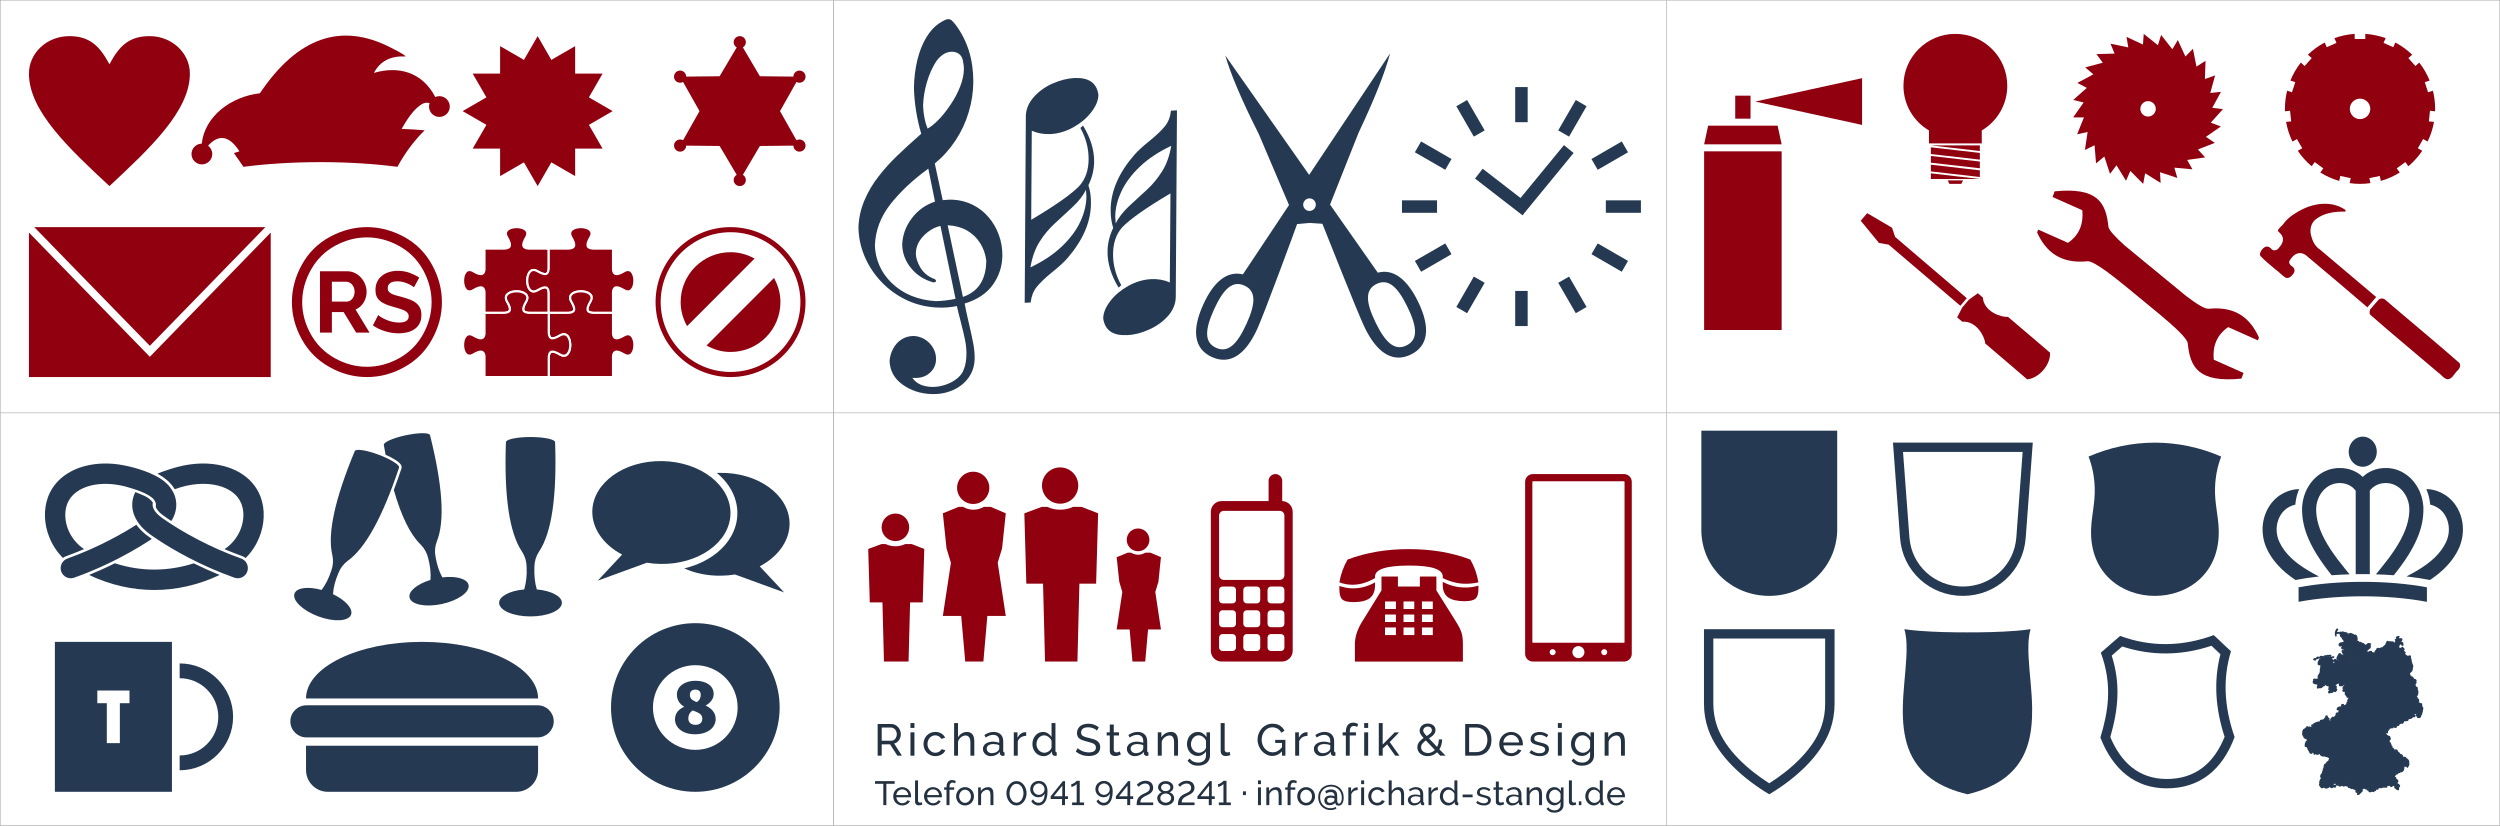
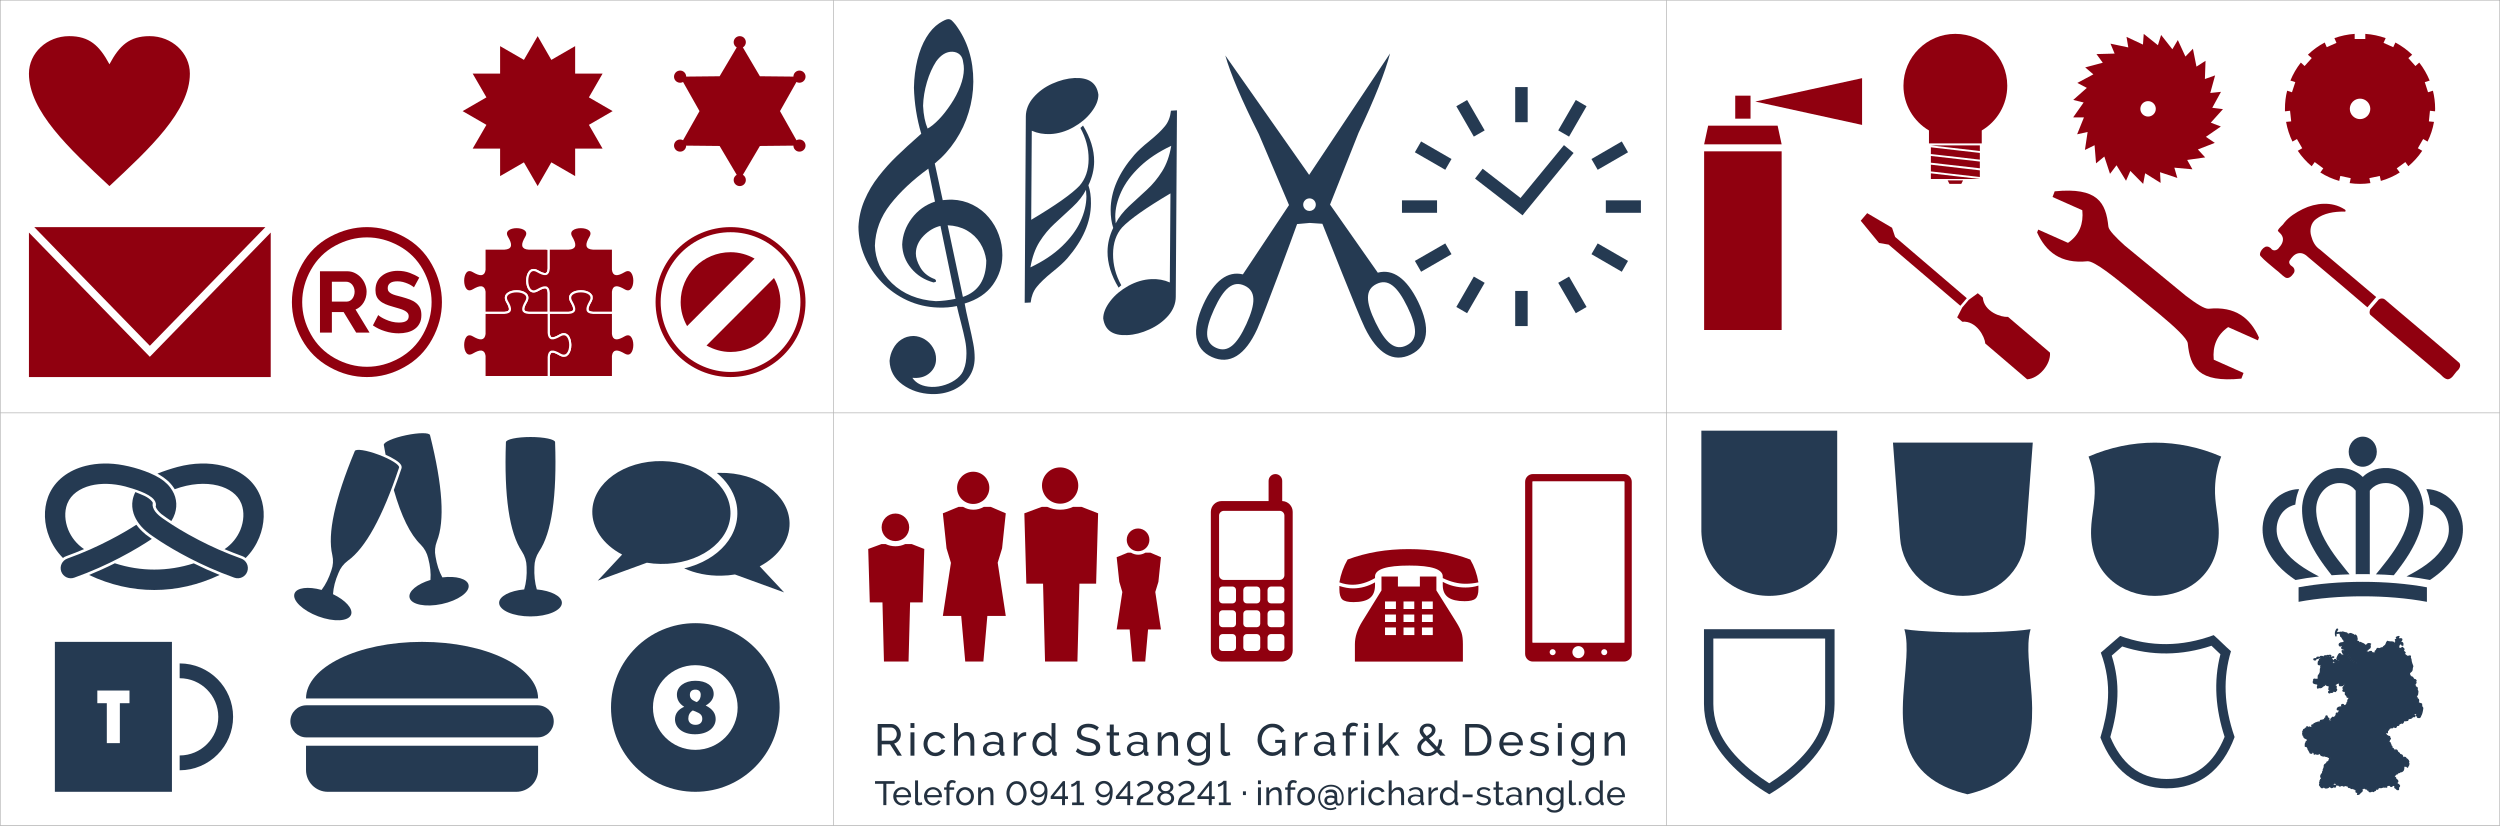
<svg xmlns="http://www.w3.org/2000/svg" xmlns:ns1="http://sodipodi.sourceforge.net/DTD/sodipodi-0.dtd" xmlns:ns2="http://www.inkscape.org/namespaces/inkscape" xml:space="preserve" width="352.789mm" height="116.517mm" version="1.0" style="shape-rendering:geometricPrecision; text-rendering:geometricPrecision; image-rendering:optimizeQuality; fill-rule:evenodd; clip-rule:evenodd" viewBox="0 0 35279 11652" id="svg256" ns1:docname="angebot-preiswerte-icons.svg" ns2:version="1.0.1 (3bc2e813f5, 2020-09-07)">
  <rect x="0" y="0" width="35279" height="11652" fill="#808080" stroke="none" />
  <title id="title264">Preiswerte Icons und Symbole von Richard Stangl Grafik und Design</title>
  <ns1:namedview pagecolor="#ffffff" bordercolor="#666666" borderopacity="1" objecttolerance="10" gridtolerance="10" guidetolerance="10" ns2:pageopacity="0" ns2:pageshadow="2" ns2:window-width="2560" ns2:window-height="1377" id="namedview258" showgrid="false" ns2:zoom="0.82122387" ns2:cx="666.68788" ns2:cy="220.1896" ns2:window-x="-8" ns2:window-y="-8" ns2:window-maximized="1" ns2:current-layer="svg256" />
  <defs id="defs138">
    <style type="text/css" id="style136">
   
    .str1 {stroke:white;stroke-width:30}
    .str2 {stroke:#253A52;stroke-width:20;stroke-linecap:round;stroke-linejoin:round}
    .str0 {stroke:#B5B5B5;stroke-width:10;stroke-linecap:round;stroke-linejoin:round}
    .fil1 {fill:none}
    .fil3 {fill:#253A52}
    .fil2 {fill:#90000F}
    .fil0 {fill:white}
    .fil6 {fill:#233140;fill-rule:nonzero}
    .fil5 {fill:#253A52;fill-rule:nonzero}
    .fil4 {fill:#90000F;fill-rule:nonzero}
   
  </style>
  </defs>
  <g id="Ebene_x0020_1">
    <rect class="fil0" x="5" y="5" width="35269" height="11642" id="rect141" />
    <path class="fil1 str0" d="M23518 5l0 11642" id="path143" />
-     <path class="fil1 str0" d="M11761 5l0 11642" id="path145" />
    <path class="fil1 str0" d="M5 5826l35269 0" id="path147" />
    <path class="fil1 str0" d="M11761 5l0 11642" id="path149" />
    <path class="fil2" d="M21631 6690l1286 0c61,0 110,49 110,110l0 2427c0,60 -49,109 -110,109l-1286 0c-60,0 -109,-49 -109,-109l0 -2427c0,-61 49,-110 109,-110zm0 102l1286 0c4,0 8,4 8,8l0 2263c0,4 -4,7 -8,7l-1286 0c-4,0 -7,-3 -7,-7l0 -2263c0,-5 3,-8 7,-8zm643 2326c47,0 85,38 85,85 0,47 -38,85 -85,85 -47,0 -85,-38 -85,-85 0,-47 38,-85 85,-85zm-364 43c24,0 43,19 43,42 0,24 -19,43 -43,43 -23,0 -42,-19 -42,-43 0,-23 19,-42 42,-42zm728 0c24,0 43,19 43,42 0,24 -19,43 -43,43 -23,0 -42,-19 -42,-43 0,-23 19,-42 42,-42z" id="path151" />
    <path class="fil2" d="M20066 8855l153 0 0 107 -153 0 0 -107zm-260 0l153 0 0 107 -153 0 0 -107zm-261 0l154 0 0 107 -154 0 0 -107zm521 -183l153 0 0 106 -153 0 0 -106zm-260 0l152 0 0 106 -152 0 0 -106zm-261 0l154 0 0 106 -154 0 0 -106zm521 -184l153 0 0 106 -153 0 0 -106zm-260 0l152 0 0 106 -152 0 0 -106zm-261 0l154 0 0 106 -154 0 0 -106zm1203 -592c56,95 95,202 115,322 -62,14 -122,20 -182,20 -102,0 -209,-26 -321,-80l0 -22c0,-103 -157,-155 -471,-155 -323,0 -485,52 -485,155l0 22c-108,63 -214,94 -318,94 -62,0 -124,-11 -185,-34 19,-113 58,-220 116,-322 132,-50 270,-86 414,-111 143,-24 292,-36 446,-36 160,0 312,12 458,36 145,25 282,61 413,111zm115 368l0 50c0,65 -14,110 -42,134 -27,24 -78,36 -153,36 -104,0 -182,-18 -233,-55 -50,-37 -75,-94 -75,-171l0 -47c98,53 205,80 320,80 65,0 126,-9 183,-27zm-1459 -46l0 39c0,84 -24,145 -73,183 -48,38 -126,57 -232,57 -77,0 -129,-13 -157,-38 -27,-26 -41,-74 -41,-145l0 -45c70,23 134,34 191,34 108,0 212,-28 312,-85zm323 59l310 0 0 -141 233 0 0 196 276 440c40,64 67,117 79,158 13,40 19,94 19,161l0 245 -1524 0 0 -245c0,-104 35,-211 105,-323l270 -436 0 -196 232 0 0 141z" id="path153" />
    <path class="fil2" d="M17271 7209l787 0c37,0 67,30 67,67l0 841c0,37 -30,67 -67,67l-787 0c-37,0 -68,-30 -68,-67l0 -841c0,-37 31,-67 68,-67zm-19 1068l141 0c27,0 49,22 49,49l0 141c0,26 -22,48 -49,48l-141 0c-27,0 -49,-22 -49,-48l0 -141c0,-27 22,-49 49,-49zm683 0l141 0c27,0 49,22 49,49l0 141c0,26 -22,48 -49,48l-141 0c-26,0 -48,-22 -48,-48l0 -141c0,-27 22,-49 48,-49zm-341 0l141 0c27,0 49,22 49,49l0 141c0,26 -22,48 -49,48l-141 0c-27,0 -49,-22 -49,-48l0 -141c0,-27 22,-49 49,-49zm-342 335l141 0c27,0 49,22 49,49l0 141c0,27 -22,49 -49,49l-141 0c-27,0 -49,-22 -49,-49l0 -141c0,-27 22,-49 49,-49zm683 0l141 0c27,0 49,22 49,49l0 141c0,27 -22,49 -49,49l-141 0c-26,0 -48,-22 -48,-49l0 -141c0,-27 22,-49 48,-49zm-341 0l141 0c27,0 49,22 49,49l0 141c0,27 -22,49 -49,49l-141 0c-27,0 -49,-22 -49,-49l0 -141c0,-27 22,-49 49,-49zm-342 336l141 0c27,0 49,22 49,49l0 141c0,27 -22,49 -49,49l-141 0c-27,0 -49,-22 -49,-49l0 -141c0,-27 22,-49 49,-49zm683 0l141 0c27,0 49,22 49,49l0 141c0,27 -22,49 -49,49l-141 0c-27,0 -48,-22 -48,-49l0 -141c0,-27 21,-49 48,-49zm-341 0l141 0c27,0 49,22 49,49l0 141c0,27 -22,49 -49,49l-141 0c-27,0 -49,-22 -49,-49l0 -141c0,-27 22,-49 49,-49zm-355 388l850 0c84,0 153,-68 153,-152l0 -1961c0,-82 -66,-150 -148,-152l0 -285c0,-53 -43,-96 -96,-96l0 0c-53,0 -96,43 -96,96l0 285 -663 0c-84,0 -152,68 -152,152l0 1961c0,84 68,152 152,152z" id="path155" />
    <path class="fil3" d="M9812 8794c657,0 1190,533 1190,1190 0,658 -533,1190 -1190,1190 -658,0 -1190,-532 -1190,-1190 0,-657 532,-1190 1190,-1190zm146 1162c79,-43 113,-105 113,-162 0,-117 -105,-187 -259,-187 -154,0 -260,82 -260,195 0,65 28,126 103,172 -81,36 -130,94 -130,177 0,114 102,211 282,211 188,0 292,-100 292,-214 0,-80 -43,-143 -141,-192zm-145 -224c50,0 75,30 75,71 0,39 -9,73 -55,105l-25 -10c-51,-22 -73,-50 -73,-93 0,-50 31,-73 78,-73zm1 497c-62,0 -101,-36 -101,-89 0,-48 20,-88 63,-114l37 14c70,28 97,52 97,105 0,46 -30,84 -96,84zm-2 -842c330,0 597,267 597,597 0,331 -267,598 -597,598 -330,0 -598,-267 -598,-598 0,-330 268,-597 598,-597z" id="path157" />
    <path class="fil3" d="M2535 9571c301,0 545,244 545,545 0,301 -244,545 -545,545l0 209c416,0 754,-337 754,-754 0,-416 -338,-754 -754,-754l0 209zm-1761 -513l1652 0 0 2116 -1652 0 0 -2116zm599 687l454 0 0 178 -136 0 0 564 -184 0 0 -564 -134 0 0 -178z" id="path159" />
    <path class="fil3" d="M4318 10524l3275 0 0 343c0,169 -139,307 -308,307l-2659 0c-170,0 -308,-138 -308,-307l0 -343zm0 -667l3275 0c0,-441 -733,-799 -1638,-799 -904,0 -1637,358 -1637,799zm5 96l3264 0c125,0 227,102 227,227l0 0c0,124 -102,226 -227,226l-3264 0c-124,0 -226,-102 -226,-226l0 0c0,-125 102,-227 226,-227z" id="path161" />
    <g id="_3038537642368">
      <path class="fil2" d="M27938 2526l-690 -80 0 80 690 0zm-690 -107l0 -95 691 80 0 94 -691 -79zm0 -367l691 79 0 -79 -691 0zm691 106l0 95 -691 -79 0 -95 691 79zm0 122l0 95 -691 -79 0 -95 691 79zm-429 315l167 0 25 -49 -217 0 25 49zm83 -2117c405,0 733,328 733,732 0,269 -145,504 -360,631l0 183 -745 0 0 -183c-216,-127 -360,-362 -360,-631 0,-404 328,-732 732,-732z" id="path163" />
      <path id="Schlosser.pdf" class="fil4" d="M30483 4441c198,165 383,334 390,404 34,341 151,558 757,498l30 -80 -420 -187c-19,-189 42,-348 203,-460l420 187 15 -39c-123,-275 -331,-445 -710,-407 -57,5 -179,-74 -322,-183l-861 -708c-123,-111 -228,-218 -232,-268 -35,-340 -152,-558 -758,-498l-30 80 420 187c19,190 -41,349 -202,460l-420 -187 -16 40c124,274 332,445 710,407 95,-10 407,246 574,382l0 0 452 372z" />
      <path class="fil2" d="M27755 4208l-91 107 -1012 -863 -136 -23 -77 -94 -181 -220 91 -107 351 206 33 99 11 31 1011 864zm-64 131l92 -108 127 -93 71 61c16,199 256,281 356,273l568 484 24 21c13,166 -156,363 -322,376l-352 -301 -239 -204c-8,-99 -126,-324 -325,-308l-72 -61 72 -140z" id="path166" />
      <path class="fil2" d="M32683 3092c-74,55 -94,156 -67,241 19,73 56,146 122,188 278,233 516,438 794,671l-124 145c-288,-248 -541,-461 -833,-706 -39,-39 -92,-72 -150,-55 -50,13 -86,57 -113,99 -21,33 6,68 35,85 34,22 44,70 17,101 -25,37 -69,81 -116,54 -48,-31 -86,-77 -133,-110 -73,-64 -153,-122 -218,-195 -4,-8 -6,-17 -5,-26 6,-42 37,-81 74,-100 37,-15 74,8 95,37 35,27 83,5 103,-30 41,-43 72,-109 39,-165 -13,-28 -42,-45 -59,-69 15,-47 65,-70 89,-111 69,-88 168,-148 266,-197 179,-87 407,-109 581,2 25,8 31,44 -3,35 -136,-1 -284,21 -394,106zm762 1277l125 -144c26,-16 59,-19 85,1 49,39 94,84 144,123 302,258 610,511 908,774 28,43 -7,92 -41,120 -35,39 -63,102 -122,110 -61,-6 -92,-68 -140,-98 -318,-272 -642,-538 -956,-814 -14,-21 -10,-49 -1,-71 -1,0 -1,0 -2,-1z" id="path168" />
      <path class="fil2" d="M24048 4657l1094 0 0 -2521 -1094 0 0 2521zm57 -2884l980 0 57 264 -1094 0 57 -264zm382 -98l216 0 0 -325 -216 0 0 325zm283 -242l753 -165 754 -165 0 330 0 330 -754 -165 -753 -165z" id="path170" />
      <path class="fil2" d="M33379 478c100,7 196,28 287,60l-30 67 137 61 30 -66c87,46 166,104 237,172l-54 48 100 112 54 -49c60,77 109,162 147,254l-69 22 46 143 69 -22c20,81 31,167 31,255 0,12 0,24 -1,36l-72 -8 -15 150 72 7c-17,98 -48,192 -91,278l-62 -36 -75 130 62 36c-55,82 -121,155 -196,218l-42 -59 -122 89 43 58c-82,52 -172,92 -267,119l-15 -70 -147 31 15 70c-48,7 -97,11 -147,11 -49,0 -98,-4 -146,-11l15 -70 -147 -31 -15 70c-95,-27 -185,-67 -267,-119l42 -58 -121 -89 -43 59c-75,-63 -141,-136 -196,-218l63 -36 -75 -130 -63 36c-42,-86 -73,-180 -90,-278l72 -7 -16 -150 -72 8c0,-12 0,-24 0,-36 0,-88 10,-174 31,-255l68 22 47 -143 -69 -22c37,-92 87,-177 147,-254l53 49 101 -112 -54 -48c70,-68 150,-126 237,-172l29 66 137 -61 -29 -67c90,-32 186,-53 286,-60l0 72 150 0 0 -72zm-75 914c80,0 145,65 145,144 0,80 -65,145 -145,145 -79,0 -144,-65 -144,-145 0,-79 65,-144 144,-144z" id="path172" />
      <path class="fil2" d="M30252 478l200 160 45 -145 159 202 0 0 77 -130 107 233 106 -110 50 252 128 -82 -9 257 144 -51 -68 248 151 -16 -123 225 151 19 -172 191 142 54 -211 146 126 85 -239 93 103 112 -254 36 74 132 -255 -23 42 145 -244 -81 8 151 -218 -136 -28 150 -181 -183 0 0 -61 139 -134 -219 -92 121 -80 -244 -117 96 -21 -256 -136 67 38 -254 -148 33 96 -238 -152 -1 148 -210 0 0 -147 -36 192 -170 -134 -70 226 -121 -115 -98 248 -66 -89 -122 256 -7 0 0 -58 -140 251 53 -25 -149 232 109 11 -151zm61 949c60,0 109,49 109,109 0,60 -49,109 -109,109 -60,0 -109,-49 -109,-109 0,-60 49,-109 109,-109z" id="path174" />
    </g>
    <g id="_3038537647552">
      <path class="fil3" d="M21382 1229l176 0 0 495 -176 0 0 -495zm104 1810l31 -40 689 -840 -136 -111 -613 746 -534 -413 -108 139 671 519zm751 -1628l152 88 -247 429 -153 -88 248 -429zm649 585l88 153 -428 247 -88 -152 428 -248zm270 831l0 176 -495 0 0 -176 495 0zm-182 855l-88 153 -428 -248 88 -152 428 247zm-585 650l-152 88 -248 -429 153 -88 247 429zm-831 269l-176 0 0 -495 176 0 0 495zm-855 -181l-152 -88 247 -429 153 88 -248 429zm-649 -585l-88 -153 429 -247 88 152 -429 248zm-270 -832l0 -176 495 0 0 176 -495 0zm182 -854l88 -153 429 248 -88 152 -429 -247zm585 -650l152 -88 248 429 -153 88 -247 -429z" id="path177" />
      <path class="fil3" d="M19861 4331c-142,-293 -274,-402 -435,-324 -163,79 -157,250 -15,543 142,292 274,404 436,325 162,-78 157,-252 14,-544zm-2728 33c135,-296 265,-408 428,-334 164,75 163,246 28,542 -135,296 -264,411 -429,336 -163,-74 -162,-248 -27,-544zm406 -492l651 -978 -426 -1001c-242,-480 -399,-850 -473,-1110l1183 1685 1142 -1714c-68,262 -216,636 -445,1121l-402 1012 674 961c213,-57 408,80 569,410 180,371 142,627 -102,745 -246,120 -471,-9 -651,-379 -100,-206 -547,-1342 -598,-1466l-178 -12 -179 16c-43,124 -467,1272 -562,1480 -171,375 -392,509 -641,396 -247,-113 -291,-368 -120,-743 152,-333 344,-475 558,-423zm891 -910c31,21 70,20 100,-1 41,-28 50,-84 22,-124 -36,-51 -112,-50 -147,2 -27,41 -16,96 25,123z" id="path179" />
      <g id="g189">
        <path class="fil3" d="M13271 3188c-86,20 -165,66 -238,140 -72,75 -108,157 -109,248 0,59 20,124 61,195 41,72 103,125 183,159 28,7 41,20 41,38 0,8 -11,14 -35,18 -129,-35 -235,-102 -316,-200 -82,-99 -124,-211 -127,-336 6,-134 51,-257 135,-369 85,-113 194,-191 328,-236l-94 -465c-220,159 -398,327 -536,503 -138,177 -211,371 -218,584 3,95 24,188 63,278 39,91 98,175 177,251 160,153 367,238 620,254 87,-2 179,-13 278,-33l-213 -1029zm102 -9l215 1011c218,-74 328,-245 330,-515 -12,-89 -40,-171 -87,-245 -47,-75 -110,-134 -188,-179 -79,-44 -169,-68 -270,-72zm-283 -1365c47,-25 100,-68 159,-129 59,-61 115,-133 170,-216 55,-82 99,-166 132,-252 33,-86 50,-167 51,-242 0,-34 -3,-65 -10,-95 -5,-47 -20,-84 -47,-109 -27,-25 -62,-39 -104,-41 -86,-3 -162,43 -230,136 -53,83 -97,179 -130,291 -33,112 -52,224 -55,336 6,130 28,237 64,321zm-90 73c-63,-214 -97,-430 -103,-649 3,-141 19,-272 49,-394 30,-121 71,-226 125,-315 53,-88 114,-155 182,-200 62,-40 105,-60 130,-59 18,0 34,7 48,19 14,13 32,33 54,60 168,226 251,494 250,805 -1,146 -23,290 -66,431 -42,142 -104,274 -186,398 -82,124 -179,232 -292,324l112 517c63,-5 106,-8 130,-7 107,4 204,28 293,73 89,44 164,103 226,177 62,73 110,155 143,248 34,92 50,188 50,286 -1,155 -46,293 -134,417 -88,123 -221,212 -398,265 11,64 30,157 59,278 28,120 49,216 62,287 14,71 20,139 20,205 -1,103 -28,193 -83,272 -55,79 -129,138 -223,180 -93,41 -195,60 -306,56 -155,-6 -291,-51 -407,-135 -116,-84 -177,-195 -182,-333 5,-61 21,-118 50,-171 28,-54 66,-98 116,-130 49,-33 106,-50 173,-51 56,2 108,18 157,47 49,30 88,70 117,119 29,49 44,103 43,161 0,76 -29,140 -86,192 -56,51 -129,76 -215,73l-33 -1c55,81 145,123 271,128 64,2 129,-8 194,-30 66,-22 123,-53 170,-92 47,-40 78,-83 92,-130 23,-53 35,-126 36,-220 0,-61 -6,-124 -19,-187 -12,-63 -32,-145 -58,-247 -27,-102 -46,-181 -58,-235 -84,17 -172,25 -265,21 -154,-5 -299,-39 -437,-102 -137,-64 -257,-149 -360,-257 -103,-108 -184,-229 -240,-363 -57,-134 -86,-273 -87,-417 6,-132 35,-258 86,-377 51,-120 117,-232 199,-336 81,-104 166,-198 253,-282 87,-84 202,-191 348,-319z" id="path181" />
        <g id="g187">
          <path class="fil3" d="M14476 1644c1,-97 37,-187 107,-268 71,-82 159,-147 266,-195 108,-48 212,-75 313,-80 203,-9 315,69 338,236 0,77 -33,159 -99,244 -65,86 -150,157 -256,216 -105,58 -213,90 -323,95 -94,4 -181,-11 -262,-47l-8 1257c345,-205 573,-366 682,-481 84,-96 127,-220 128,-375 1,-151 -38,-298 -116,-440l37 -34c106,173 158,342 157,509 -1,112 -28,223 -81,334 25,73 37,158 36,256 -1,261 -113,519 -333,774 -47,54 -119,120 -216,197 -96,78 -168,147 -216,207 -48,59 -76,133 -86,220l-84 4 16 -2629zm65 2129c177,-84 325,-182 443,-295 118,-113 206,-230 262,-352 56,-121 84,-240 85,-354 0,-20 -2,-51 -6,-93 -41,82 -104,163 -191,244 -86,81 -170,158 -251,232 -81,74 -152,160 -214,258 -61,98 -104,218 -128,360z" id="path183" />
          <path class="fil3" d="M16592 4187c0,97 -36,186 -106,268 -71,81 -160,146 -267,194 -107,49 -211,76 -313,80 -202,10 -315,-68 -338,-236 1,-77 34,-158 99,-243 65,-86 151,-157 256,-216 106,-58 213,-90 324,-95 94,-4 181,11 261,47l9 -1257c-346,205 -573,365 -683,481 -84,96 -126,220 -127,375 -1,151 37,298 116,440l-38 34c-105,-173 -157,-343 -156,-509 1,-112 27,-223 80,-334 -24,-73 -36,-158 -36,-256 2,-262 113,-520 334,-774 47,-54 118,-120 215,-198 96,-78 168,-147 216,-206 49,-59 77,-133 86,-220l85 -5 -17 2630zm-64 -2129c-178,84 -326,182 -444,295 -118,113 -205,230 -261,352 -56,121 -85,239 -85,354 0,20 2,51 6,93 41,-82 104,-163 190,-244 87,-81 171,-158 252,-232 81,-74 152,-161 213,-258 62,-98 105,-218 129,-360z" id="path185" />
        </g>
      </g>
    </g>
    <path class="fil4" d="M1544 907c141,-265 283,-397 567,-397 314,0 568,237 568,529 0,529 -568,1058 -1135,1587 -568,-529 -1136,-1058 -1136,-1587 0,-292 254,-529 568,-529 284,0 426,132 568,397z" id="path192" />
    <path class="fil2" d="M483 3205l3262 0 -1631 1675 -1631 -1675zm3337 77l0 2039 -3412 0 0 -2039 1706 1753 1706 -1753z" id="path194" />
    <path class="fil2" d="M7587 510l193 335 336 -194 0 388 387 0 -193 335 335 194 -335 194 193 335 -387 0 0 388 -336 -194 -193 335 -194 -335 -336 194 0 -388 -387 0 194 -335 -336 -194 336 -194 -194 -335 387 0 0 -388 336 194 194 -335z" id="path196" />
    <path class="fil2" d="M10309 3205c-584,0 -1058,473 -1058,1058 0,584 474,1058 1058,1058 584,0 1058,-474 1058,-1058 0,-585 -474,-1058 -1058,-1058zm-986 1058c0,-544 443,-986 986,-986 544,0 986,442 986,986 0,544 -442,986 -986,986 -543,0 -986,-442 -986,-986zm373 339l952 -953c-101,-56 -215,-90 -339,-90 -389,0 -704,315 -704,704 0,124 34,238 91,339zm613 365c389,0 704,-315 704,-704 0,-124 -34,-239 -91,-340l-952 953c101,56 215,91 339,91z" id="path198" />
    <path class="fil2" d="M10155 1076l-472 5c0,-29 -16,-58 -43,-74 -41,-23 -94,-9 -117,32 -24,41 -10,93 31,117 27,16 60,15 85,1l232 411 -232 411c-25,-14 -58,-15 -85,1 -41,24 -55,76 -31,117 23,41 76,55 117,32 27,-16 43,-45 43,-74l472 5 241 407c-26,15 -43,42 -43,73 0,48 39,86 86,86 48,0 86,-38 86,-86 0,-31 -17,-58 -42,-73l240 -407 473 -5c0,29 15,58 43,74 41,23 93,9 117,-32 24,-41 9,-93 -32,-117 -27,-16 -59,-15 -85,-1l-232 -411 232 -411c26,14 58,15 85,-1 41,-24 56,-76 32,-117 -24,-41 -76,-55 -117,-32 -28,16 -43,45 -43,74l-473 -5 -240 -407c25,-15 42,-42 42,-73 0,-48 -38,-86 -86,-86 -47,0 -86,38 -86,86 0,31 17,58 43,73l-241 407z" id="path200" />
    <g id="_3038537653728">
      <path class="fil2 str1" d="M6837 3508l282 0c95,-6 98,-54 36,-160 -110,-191 380,-191 270,0 -62,106 -59,154 36,160l282 0 0 282 0 0c-6,96 -54,98 -160,37 -191,-111 -191,380 0,269 106,-61 154,-59 160,36l0 0 0 283 -282 0c-95,-7 -98,-54 -36,-160 110,-192 -380,-192 -270,0 62,106 59,153 -36,160l-282 0 0 -298c-11,-80 -59,-79 -159,-21 -191,111 -191,-380 0,-269 100,58 148,59 159,-21l0 -298z" id="path202" />
      <path class="fil2 str1" d="M7743 3508l282 0c96,-6 98,-54 37,-160 -111,-191 380,-191 269,0 -61,106 -59,154 37,160l282 0 0 298c10,80 58,79 158,21 192,-111 192,380 0,269 -100,-58 -148,-59 -158,21l0 298 -282 0c-96,-7 -98,-54 -37,-160 2,-3 3,-6 5,-9l0 0c1,-3 3,-6 4,-9l0 0c1,-3 2,-5 3,-8l0 0c1,-3 1,-5 2,-8l0 0c1,-3 1,-5 2,-8l0 0c0,-2 0,-5 0,-7l0 0c0,-3 1,-5 0,-7l0 0c0,-3 0,-5 0,-7l0 0c-1,-2 -1,-5 -1,-7l-1 0c0,-2 -1,-4 -1,-6l-1 0c0,-2 -1,-4 -2,-6l0 0c-1,-2 -2,-4 -3,-6l0 0c-1,-2 -2,-4 -4,-5l0 -1c-1,-1 -2,-3 -4,-4l0 -1c-1,-1 -3,-3 -4,-4l-1 -1c-1,-1 -3,-3 -5,-4l0 0c-2,-2 -3,-3 -5,-4l-1 -1c-1,-1 -3,-2 -5,-3l-1 -1c-2,-1 -4,-2 -6,-3l0 0c-1,-1 -3,-2 -4,-3l0 0c-24,-12 -54,-19 -85,-20 -2,-1 -4,-1 -7,-1l-1 0c-3,0 -5,0 -8,0l-1 0c-3,0 -5,0 -8,0l-1 0c-3,0 -5,0 -8,1l-1 0 0 0c-30,2 -60,9 -83,20 -1,1 -1,1 -2,2 -2,0 -3,1 -5,2l-1 1c-2,1 -3,2 -5,3l-2 1c-1,1 -2,2 -3,3 -1,0 -2,1 -3,2 -1,1 -2,1 -3,2 0,1 -1,2 -2,2 -1,1 -2,2 -2,3 -1,1 -2,1 -3,2 -1,1 -1,2 -2,2 -1,1 -2,3 -3,4 0,0 0,1 -1,2 -1,1 -2,2 -2,3 -1,1 -1,1 -1,2 -1,1 -2,3 -3,4l0 2c-1,1 -2,3 -2,4l-1 2c0,1 -1,3 -1,5l-1 1c0,1 0,3 -1,5l0 1c0,2 0,4 0,6l0 1c0,2 0,4 0,6l0 1c0,2 0,5 0,7l0 0c1,3 1,5 2,8l0 0c1,3 1,5 2,8l0 0c1,3 2,5 3,8l0 0c1,3 3,6 4,9l0 0c2,3 3,6 5,9 61,106 59,153 -37,160l-282 0 0 -283 0 0c-6,-95 -54,-97 -160,-36 -191,111 -191,-380 0,-269 106,61 154,59 160,-37l0 0 0 -282z" id="path204" />
      <path class="fil2 str1" d="M7743 4415l282 0c96,-7 98,-54 37,-160 -111,-192 380,-192 269,0 -61,106 -59,153 37,160l282 0 0 297c10,80 58,79 158,21 192,-110 192,380 0,270 -100,-58 -148,-59 -158,21l0 297 -907 0 0 -282c7,-95 54,-98 160,-36 3,1 6,3 9,4l0 0c3,2 6,3 8,4l1 0c3,1 5,2 7,3l1 0c3,1 5,2 7,2l2 1c2,0 4,1 6,1l1 0c3,0 5,1 7,1l1 0c2,0 4,0 6,0l1 0c2,0 4,0 6,-1l0 0c2,0 4,-1 7,-1l0 0c2,-1 4,-1 6,-2l0 0c2,-1 4,-2 6,-2l0 -1c2,-1 4,-1 5,-2l1 -1c2,-1 3,-2 5,-3l1 -1c1,-1 3,-2 4,-3l1 -1c1,-1 3,-3 4,-4l1 -1c1,-1 3,-3 4,-4l0 -1c2,-1 3,-3 4,-5l0 0c2,-2 3,-4 4,-5l1 -1c1,-2 2,-4 3,-6l0 -1c1,-2 2,-4 3,-5l1 -2c1,-2 2,-4 3,-6l0 -1c1,-2 2,-4 3,-6l0 -1c1,-3 2,-5 2,-7l1 -1c1,-2 1,-5 2,-7l0 -1c1,-2 1,-5 2,-7l0 -1c1,-2 1,-4 2,-7l0 -1c0,-2 1,-5 1,-7l1 -2c0,-2 0,-4 1,-7l0 -2c0,-2 0,-4 1,-6l0 -2c0,-3 0,-5 0,-7l0 -2c1,-3 1,-5 1,-7l0 -2c0,-3 0,-5 0,-8l0 -1c0,-3 0,-5 0,-7l0 -2c0,-2 0,-4 -1,-7l0 -1 0 0c-2,-31 -9,-60 -21,-83 0,-1 0,-2 -1,-3 0,-1 -1,-3 -2,-5l-1 -1c-1,-1 -2,-3 -3,-4l-1 -2c-1,-1 -2,-3 -3,-4 -1,-1 -1,-2 -2,-2 -1,-1 -1,-2 -2,-3 -1,-1 -2,-2 -2,-3 -1,0 -2,-1 -3,-2 -1,-1 -1,-2 -2,-2 -1,-1 -2,-2 -2,-2 -2,-1 -3,-2 -4,-3 0,-1 -1,-1 -2,-1 -1,-1 -2,-2 -3,-3 -1,0 -1,-1 -2,-1 -1,-1 -3,-1 -4,-2 -1,0 -1,-1 -2,-1 -1,-1 -3,-1 -4,-2l-2 0c-1,-1 -3,-1 -5,-2l-1 0c-2,-1 -3,-1 -5,-1l-1 0c-2,-1 -4,-1 -6,-1l-1 0c-2,0 -4,0 -6,0l-1 0c-2,0 -5,0 -7,1l0 0c-3,0 -5,1 -8,1l0 0c-3,1 -5,2 -8,3l0 0c-3,1 -5,2 -8,3l0 0c-3,1 -6,2 -9,4l0 0c-3,1 -6,3 -9,4 -106,62 -153,59 -160,-36l0 -282z" id="path206" />
      <path class="fil2 str1" d="M6837 4415l282 0c95,-7 98,-54 36,-160 -110,-192 380,-192 270,0 -62,106 -59,153 36,160l282 0 0 282c7,95 54,98 160,36 192,-110 192,380 0,270 -106,-62 -153,-59 -160,36l0 282 -906 0 0 -297c-11,-80 -59,-79 -159,-21 -191,110 -191,-380 0,-270 100,58 148,59 159,-21l0 -297z" id="path208" />
    </g>
-     <path class="fil2" d="M5667 1819l0 0zm-1999 -504c532,-790 1148,-1004 1848,-642 51,27 177,86 209,124 -212,-12 -362,66 -449,232 337,-100 679,-20 866,340 19,-8 39,-12 60,-12 81,1 146,68 145,149 -1,81 -68,145 -149,144 -81,-1 -145,-67 -144,-148 0,-16 3,-32 8,-47 -71,-18 -116,14 -171,61 -72,62 -146,163 -224,303 109,4 217,10 325,20 -60,58 -118,123 -174,194 -42,53 -82,110 -121,171 -31,48 -60,97 -89,150 -323,-42 -692,-66 -1084,-66 -394,0 -765,24 -1089,66l-48 -70 -40 -57 -46 -67c26,-8 52,-16 78,-25 -143,-220 -290,-247 -443,-79 36,27 60,71 59,119 -1,81 -68,146 -148,145 -81,-1 -146,-68 -145,-148 1,-80 66,-144 145,-145 40,-383 408,-663 821,-711l0 -1z" id="path211" />
    <path class="fil4" d="M5178 3350c-154,0 -303,39 -449,118 -145,79 -259,192 -341,338 -82,146 -124,299 -124,458 0,157 41,308 122,453 80,144 193,257 338,338 145,80 296,121 454,121 158,0 309,-41 454,-121 145,-81 258,-194 338,-338 80,-145 120,-296 120,-453 0,-159 -41,-312 -122,-458 -82,-146 -196,-259 -342,-338 -146,-79 -295,-118 -448,-118zm0 -145c178,0 351,45 521,136 169,91 301,222 395,392 94,169 142,346 142,531 0,182 -47,357 -140,525 -93,169 -224,300 -391,392 -168,94 -343,140 -527,140 -183,0 -359,-46 -526,-140 -168,-92 -299,-223 -393,-392 -93,-168 -140,-343 -140,-525 0,-185 48,-362 142,-531 95,-170 227,-301 397,-392 169,-91 343,-136 520,-136zm-663 1489l0 -866 382 0c40,0 77,8 111,25 34,17 63,39 87,66 24,27 44,58 57,93 14,34 21,69 21,104 0,56 -14,107 -42,153 -28,46 -66,79 -114,99l198 326 -189 0 -177 -290 -166 0 0 290 -168 0zm168 -438l211 0c15,0 30,-4 43,-11 14,-7 25,-17 35,-30 10,-12 17,-27 23,-44 6,-17 9,-36 9,-55 0,-20 -4,-39 -10,-56 -7,-17 -15,-32 -26,-45 -11,-12 -24,-22 -38,-29 -14,-7 -29,-10 -43,-10l-204 0 0 280zm1158 -201c-5,-6 -16,-13 -31,-23 -15,-10 -33,-20 -55,-29 -21,-9 -44,-17 -70,-24 -25,-6 -50,-9 -76,-9 -47,0 -81,8 -104,25 -23,17 -34,41 -34,72 0,18 4,33 13,45 8,11 20,22 37,31 16,9 36,17 61,24 25,7 54,15 86,23 43,12 81,24 116,37 34,13 63,29 87,49 24,19 43,43 56,70 13,27 19,61 19,100 0,47 -8,86 -26,119 -17,33 -41,60 -71,80 -29,21 -63,35 -102,45 -39,9 -79,14 -121,14 -65,0 -130,-10 -193,-30 -64,-19 -120,-47 -171,-82l75 -146c7,8 20,17 39,29 19,12 42,24 68,35 26,12 55,22 86,30 32,8 65,12 98,12 93,0 139,-29 139,-89 0,-18 -5,-34 -16,-47 -10,-13 -25,-24 -45,-34 -19,-10 -43,-19 -71,-27 -27,-8 -58,-17 -92,-27 -42,-11 -78,-24 -108,-37 -31,-14 -56,-29 -76,-48 -21,-18 -36,-39 -46,-63 -10,-24 -15,-53 -15,-86 0,-44 8,-83 24,-117 16,-34 39,-63 68,-85 28,-23 62,-41 100,-52 38,-12 79,-18 123,-18 61,0 117,10 169,29 51,19 96,41 134,67l-75 137z" id="path213" />
    <g id="_3038537655680">
      <g id="g231">
        <path class="fil3" d="M32437 8493c553,-104 1258,-104 1811,0l0 -205c-553,-103 -1258,-103 -1811,0l0 205zm-108 -622c-70,-68 -127,-143 -165,-227 -21,-47 -33,-96 -36,-144 -3,-48 2,-96 15,-140 13,-45 34,-86 61,-122 28,-35 63,-65 103,-86 30,-15 57,-25 84,-31l1 -11 0 -2 3 -18 2 -17 3 -16 3 -17 3 -16 4 -16 4 -17 5 -16 5 -15 5 -16 6 -15 6 -16 4 -10 -12 0 -22 1 -21 2 -12 2 -11 2 -11 2 -11 2 -10 3 -11 3 -11 3 -10 3 -11 4 -10 4 -10 4 -11 4 -10 4 -10 5 -10 5 -10 5 -12 7 -13 7 -11 7 -12 7 -12 8 -11 9 -11 8 -10 9 -11 9 -10 9 -10 10 -10 10 -9 10 -9 10 -9 10 -9 11 -8 11 -8 11 -8 12 -7 11 -7 12 -7 12 -7 11 -6 13 -6 12 -6 12 -5 13 -5 12 -5 13 -5 13 -4 13 -4 13 -4 14 -3 13 -3 13 -3 14 -3 13 -2 14 -2 13 -1 14 -2 14 -1 14 -1 14 0 14 0 14 0 13 1 14 0 14 2 15 1 13 2 14 2 15 2 14 3 14 3 13 3 14 4 14 3 14 5 13 4 14 5 14 5 13 6 14 6 13 5 11 5 10 5 11 5 10 6 11 5 10 6 10 6 10 6 10 6 9 6 10 6 10 6 9 7 9 6 10 7 9 7 9 7 9 7 9 7 9 7 8 7 9 7 8 8 9 7 8 7 8 8 8 8 8 8 8 7 8 8 8 8 8 8 8 8 7 9 8 8 7 8 7 8 8 9 7 8 7 9 7 8 7 9 7 9 7 9 6 8 7 9 7 9 6 9 7 9 6 9 7 9 6 9 6 10 7 6 4c103,-20 214,-37 331,-50 -51,-26 -100,-53 -147,-81 -94,-55 -178,-116 -249,-183zm772 166c-77,-94 -149,-188 -211,-282 -61,-93 -113,-187 -149,-281 -31,-83 -51,-166 -55,-249 -1,-11 -1,-22 -1,-33 0,-51 9,-101 26,-146 16,-45 41,-85 70,-119 30,-34 65,-62 105,-81 22,-10 45,-18 69,-23 19,-4 39,-6 59,-6 41,0 77,6 109,18 25,9 48,22 69,38 6,5 11,9 17,14 12,11 23,24 34,37l0 1179c14,-1 28,-1 42,-1 19,0 38,0 57,0 20,0 39,0 58,0 14,0 28,0 42,1l0 -1179c11,-13 22,-26 34,-37 6,-5 11,-9 17,-14 21,-16 44,-29 69,-38 32,-12 68,-18 109,-18 20,0 40,2 59,6 24,5 47,13 69,23 40,19 75,47 105,81 29,34 54,74 70,119 17,45 26,95 26,146 0,11 0,22 -1,33 -4,83 -24,166 -55,249 -36,94 -88,188 -149,281 -62,94 -134,188 -211,282 -19,23 -37,45 -56,68 86,2 170,7 252,13l4 -5 8 -9 7 -9 7 -10 8 -9 7 -9 7 -9 7 -10 7 -9 7 -9 7 -10 7 -9 7 -10 7 -9 7 -9 7 -10 6 -9 7 -10 7 -9 7 -10 6 -9 7 -10 6 -9 7 -10 6 -10 7 -9 6 -10 6 -10 6 -9 7 -10 6 -10 6 -10 6 -9 6 -10 5 -10 6 -10 6 -10 6 -10 5 -10 6 -10 5 -10 6 -10 5 -10 5 -10 5 -10 6 -10 5 -11 5 -10 4 -10 5 -10 5 -11 5 -10 4 -11 5 -10 4 -11 4 -10 5 -11 4 -10 4 -11 4 -11 4 -10 3 -11 4 -11 4 -11 3 -11 3 -11 4 -11 3 -11 3 -11 2 -11 3 -11 3 -12 2 -11 3 -11 2 -12 2 -11 2 -11 2 -12 2 -11 1 -12 2 -12 1 -11 1 -12 1 -12 1 -11 1 -12 0 -12 1 -12 0 -12 0 -12 0 -14 0 -15 -1 -15 -1 -14 -2 -15 0 0 -2 -14 -2 -14 -2 -14 -3 -15 -3 -13 -3 -14 -4 -14 -3 -13 -5 -14 -4 -13 -5 -13 -5 -13 -5 -13 -5 -13 -6 -12 -1 -2 -5 -10 -6 -12 -7 -12 -7 -12 -7 -12 -7 -11 -8 -11 -7 -11 -8 -11 -9 -11 -8 -10 -9 -11 -9 -9 -9 -10 -9 -10 -10 -9 -10 -9 -10 -9 -10 -8 -10 -8 -11 -8 -11 -8 -11 -7 -11 -7 -11 -7 -12 -7 -11 -6 -12 -6 -13 -6 -12 -5 -12 -5 -13 -5 -12 -4 -13 -4 -13 -4 -13 -3 -6 -1 -8 -2 -13 -2 -13 -2 -14 -2 -14 -2 -13 -1 -14 0 -13 0 -12 0 -11 0 -11 0 -11 1 -11 1 -11 1 -10 2 -11 1 -11 2 -11 2 -11 3 -10 2 -11 3 -11 3 -10 4 -12 4 -20 8 -20 9 -20 10 -19 11 -19 12 -18 13 -17 14 -6 6 -10 9 -6 4 -5 -4 -10 -9 -6 -6 -17 -14 -18 -13 -19 -12 -19 -11 -20 -10 -20 -9 -20 -8 -12 -4 -10 -4 -11 -3 -11 -3 -10 -2 -11 -3 -11 -2 -11 -2 -11 -1 -11 -2 -10 -1 -11 -1 -11 -1 -11 0 -11 0 -12 0 -13 0 -14 0 -13 1 -14 2 -14 2 -13 2 -13 2 -8 2 -6 1 -13 3 -13 4 -13 4 -12 4 -13 5 -12 5 -12 5 -13 6 -12 6 -11 6 -12 7 -11 7 -11 7 -11 7 -11 8 -11 8 -10 8 -10 8 -10 9 -10 9 -10 9 -9 10 -9 10 -9 9 -9 11 -8 10 -9 11 -8 11 -7 11 -8 11 -7 11 -7 12 -7 12 -7 12 -6 12 -5 11 -1 1 -6 12 -5 13 -5 13 -5 13 -5 13 -4 13 -5 14 -3 13 -4 14 -3 14 -3 13 -3 15 -2 14 -2 14 -2 14 0 0 -2 15 -1 14 -1 15 0 15 0 14 0 12 0 12 1 12 0 12 1 12 1 11 1 12 1 12 1 11 2 12 1 12 2 11 2 12 2 11 2 11 2 12 3 11 2 11 3 12 3 11 2 11 3 11 3 11 4 11 3 11 3 11 4 11 4 11 3 11 4 10 4 11 4 11 4 10 5 11 4 10 4 11 5 10 4 11 5 10 5 11 5 10 4 10 5 10 5 11 6 10 5 10 5 10 5 10 6 10 5 10 6 10 5 10 6 10 6 10 6 10 5 10 6 10 6 9 6 10 6 10 7 10 6 9 6 10 6 10 7 9 6 10 7 10 6 9 7 10 6 9 7 10 7 9 7 10 6 9 7 10 7 9 7 9 7 10 7 9 7 9 7 10 7 9 7 9 7 10 7 9 8 9 7 10 7 9 7 9 4 5c82,-6 167,-11 253,-13 -19,-23 -37,-45 -56,-68zm1654 -591l0 -14 -1 -14 -2 -14 -1 -14 -2 -13 -2 -14 -3 -13 -3 -14 -3 -13 -3 -13 -4 -14 -4 -13 -4 -13 -5 -13 -5 -13 -5 -12 -5 -13 -6 -12 -6 -12 -6 -13 -7 -12 -7 -11 -7 -12 -7 -11 -8 -12 -8 -11 -8 -11 -9 -11 -9 -10 -9 -10 -9 -10 -10 -10 -10 -10 -10 -9 -11 -9 -10 -9 -11 -8 -12 -9 -11 -8 -12 -7 -12 -7 -12 -7 -12 -7 -10 -5 -10 -5 -10 -5 -10 -4 -11 -4 -10 -4 -10 -4 -11 -4 -10 -3 -11 -3 -11 -3 -10 -3 -11 -2 -11 -2 -11 -2 -12 -2 -21 -2 -22 -1 -12 0 4 10 6 16 6 15 5 16 5 15 5 16 4 17 4 16 3 16 3 17 3 16 2 17 3 18 0 1 1 12c27,6 54,16 83,31 41,21 76,51 104,86 27,36 48,77 61,122 13,44 18,92 15,140 -3,48 -15,97 -36,144 -38,84 -95,159 -165,227 -71,67 -155,128 -249,183 -47,28 -96,55 -147,81 117,13 228,30 331,50l6 -4 10 -7 9 -6 9 -6 9 -7 9 -6 9 -7 9 -6 9 -7 8 -7 9 -6 9 -7 9 -7 8 -7 9 -7 8 -7 8 -7 9 -8 8 -7 8 -7 9 -8 8 -7 8 -8 8 -8 8 -8 7 -8 8 -8 8 -8 7 -8 8 -8 7 -8 8 -9 7 -8 7 -9 7 -8 7 -9 7 -9 7 -9 7 -9 7 -9 6 -10 7 -9 6 -9 6 -10 6 -10 6 -9 6 -10 6 -10 6 -10 5 -10 6 -11 5 -10 5 -11 5 -10 5 -11 6 -13 6 -14 5 -13 5 -14 4 -14 4 -13 4 -14 4 -14 3 -14 3 -13 3 -14 2 -14 2 -15 2 -14 1 -13 2 -15 0 -14 1 -14 0 -13 0 -15 -1 -13zm-1413 -1284c110,0 199,95 199,213 0,117 -89,212 -199,212 -109,0 -198,-95 -198,-212 0,-118 89,-213 198,-213z" id="path215" />
        <path class="fil3 str2" d="M32556 10260c-1,0 -2,0 -3,-1 0,0 -1,1 -1,1l4 0zm685 -1263c19,2 21,0 20,22 0,29 -19,23 -32,40 2,0 4,1 5,1 17,0 27,-8 42,-8 4,0 13,7 13,12 0,3 -3,4 -3,7l0 7c-1,5 -6,8 -6,16 0,4 1,5 2,7 6,-3 5,-10 8,-17 4,-7 15,-11 21,-17 15,12 30,13 45,22 9,6 16,19 30,20 17,0 20,-24 34,-24 10,0 31,0 32,2 -3,3 -8,6 -9,11 0,10 4,18 4,29 -1,18 -12,20 -25,28 -6,5 -5,12 -11,16 -8,6 -22,0 -22,17 0,13 8,13 19,13 1,5 2,6 4,9 2,-1 4,-2 6,-3 10,-3 17,-5 30,-12l16 0c0,4 14,22 17,22 2,0 3,-5 7,-4 5,0 20,9 24,12 5,-4 6,-31 10,-39 1,1 4,0 5,0 14,1 10,-36 31,-35 5,0 8,6 13,6 11,0 29,-10 36,-13l11 0c0,6 0,14 3,16 4,-29 26,-40 44,-54 13,-19 12,-39 28,-54 7,9 19,3 29,8l39 1c-3,14 -30,5 -39,5l-14 9c-8,6 -16,1 -25,5 -6,2 -13,23 -14,31 0,5 5,8 9,10 -10,-25 35,-36 44,-45 9,6 20,2 25,12 15,-6 20,-14 33,-24 1,4 1,8 1,12 19,0 9,35 28,36 25,0 19,25 41,25 1,10 11,23 17,27 1,-6 -1,-7 1,-12 13,5 27,-9 35,-15 5,14 21,13 20,26 0,9 -8,11 -8,18 -1,16 21,18 25,31 -7,3 -11,9 -16,15l0 8c23,0 31,29 54,29 12,1 21,-6 27,-6 4,0 6,1 9,2 0,9 -5,18 -1,28 1,4 8,9 8,16 0,22 5,40 13,63 4,10 10,26 13,35 -3,14 -8,20 -8,28 -1,4 -1,8 -1,16 0,18 -13,30 -25,39 -4,2 -14,6 -14,9 -1,8 5,15 5,23 0,6 -6,8 -6,14 0,9 12,4 17,8 5,3 5,10 10,14 1,2 3,2 7,2 22,1 19,27 32,33 16,6 22,0 30,17 -1,5 -7,14 -7,17 0,4 6,6 6,10 0,12 -16,15 -16,24 0,0 8,37 10,38 8,5 23,7 23,15 0,4 0,17 -1,26 0,12 11,13 10,23 0,9 -3,20 -3,26 0,4 -1,6 -1,12 0,16 -22,22 -22,33 0,9 11,6 14,12 3,6 -2,11 3,17 2,8 14,6 17,14 2,6 3,15 2,25 -1,3 -7,6 -7,11 0,13 38,25 49,27 0,14 1,38 9,46 2,3 8,4 8,9 0,11 -5,31 -7,43 -6,39 -15,50 -28,80 -4,6 -3,12 -14,11 -7,0 -25,1 -25,-9 1,-6 4,-9 5,-16 -6,0 -10,3 -17,0 1,-3 7,-11 8,-14 0,-5 -16,-18 -23,-18 -7,0 -9,7 -14,7 -5,0 -5,-5 -4,-10 -6,4 -13,0 -21,-1 5,7 0,12 0,20 2,0 5,0 10,0 0,10 10,15 21,16 -2,7 -1,10 -8,14 -8,-4 -11,-1 -28,-1 0,16 -24,26 -38,25l-7 0 -20 12c0,6 2,14 -3,16 -7,3 -43,5 -48,5 -3,0 -6,-1 -11,0 0,13 -2,36 -20,35 -6,0 -9,-6 -13,-10 -6,6 -8,15 -15,15 -3,0 -6,2 -10,0 -10,19 -1,27 -30,27 -18,-1 -5,27 -26,27 -8,0 -12,-10 -20,-10 -12,0 -16,16 -25,16 -2,0 -5,-3 -8,-3l-32 9c-4,9 -5,16 -13,24 -7,6 -15,11 -15,21l0 19c-6,-1 -10,-4 -10,-8 0,-2 -1,-1 0,-6 -6,-3 -3,-9 -7,-13 0,0 -11,-2 -12,-3 0,-3 0,-12 0,-15 -4,1 -9,3 -15,3 1,4 6,5 5,10 0,5 -6,6 -10,12 7,1 24,12 24,19 0,5 -4,8 -4,12 0,6 8,6 11,10 4,4 -1,9 2,13l37 21c4,0 12,-3 12,4 0,3 -6,2 -6,7 0,4 13,8 15,14 0,0 -4,18 -16,20l0 5c3,10 -1,19 -11,19 0,12 7,15 19,16 14,2 -2,23 14,23 0,7 2,22 8,26 3,2 8,1 8,8 0,7 -4,14 1,19 7,5 16,4 21,14 4,9 6,18 23,18 6,0 5,-4 12,-4 13,0 19,11 22,24 2,6 22,21 28,24 -3,21 25,17 36,26 10,11 7,39 30,40 2,-5 2,-10 8,-10 15,0 17,16 25,24 4,4 8,1 14,4 4,1 17,27 18,32 -2,4 -6,6 -6,11 0,8 7,7 7,20 -1,26 -13,26 -18,46 -4,-4 -13,-16 -19,-16 -3,0 -4,3 -8,3 -6,0 -8,-5 -13,-5 -3,0 -6,2 -7,6l-7 0c-1,15 -1,25 -1,38 -1,23 -24,40 -41,39 -2,0 -5,2 -7,0 -5,6 -13,13 -22,14 -4,1 -8,-3 -12,0 -3,1 -6,14 -11,17 -7,2 -11,-2 -18,1 -2,1 -2,7 -4,11 -4,8 -19,8 -19,19 -1,15 15,16 21,26 2,6 -2,12 2,16 7,7 30,16 29,33 0,9 -14,10 -14,19 0,3 4,5 4,7 0,6 -6,13 -9,15l23 0c5,0 20,18 20,21 -1,11 -13,14 -15,24 -1,10 0,17 0,28l-15 0c-11,-5 -14,-18 -25,-21 -6,-2 -10,-3 -10,-9 0,-7 4,-10 9,-15 -6,-5 -15,-4 -15,-15 -5,2 -6,-1 -13,-1 -14,0 -22,17 -32,17 -8,0 -14,-12 -14,-13 0,-1 -1,-2 0,-7 0,0 -4,0 -7,-1 -2,2 -7,6 -11,6 -3,0 -5,-1 -6,-4 -6,0 -8,5 -15,5 -1,0 -4,-2 -4,-4 0,-3 1,-5 3,-8l0 -5 -6 0c-2,2 -14,11 -15,15 0,4 7,10 10,12l0 14c-10,-6 -15,0 -34,-1 -11,-6 -31,4 -41,7 -15,-1 -25,-1 -36,-1 -9,0 -10,12 -13,20 -2,6 -10,2 -13,2l-11 0c-11,0 -7,16 -12,20 -4,3 -12,1 -15,3 -4,2 -6,12 -13,12 -10,0 -7,-7 -10,-14 -13,3 -16,16 -33,16 -6,0 -14,0 -16,-6 1,-1 2,-2 4,-3 -4,-6 -7,-9 -12,-14l-13 0c0,-7 7,-10 8,-17 -9,-2 -11,3 -23,3 -15,0 -23,-16 -39,-16 -6,0 -7,11 -16,11 -8,-1 -9,-9 -14,-14 -3,-1 -1,-1 -7,-1 2,8 0,11 0,20 0,11 13,8 13,20 0,15 -13,21 -23,27 -9,7 -16,29 -36,28l-5 0c2,-5 5,-9 5,-13l0 -8c0,-2 5,-15 5,-15 -7,0 -10,-1 -10,6 -5,-2 -9,0 -15,0 -5,0 -6,-4 -6,-10 0,-4 2,-8 7,-9 -2,-7 -7,-9 -7,-17 -11,1 -19,0 -19,-13 -9,-3 -13,0 -20,0 -6,0 -9,-10 -12,-16 -7,2 -7,8 -12,12 -9,-4 -19,-12 -26,-15 -6,-3 -12,2 -17,-2 -4,-2 -2,-17 -7,-18 -14,-4 -54,-2 -54,-31 -13,-1 -26,-22 -40,-20 2,12 13,13 22,20 10,8 11,20 17,30l-11 0c-13,-9 -36,-27 -41,-24 4,4 10,11 15,17l-5 -1c0,0 -8,9 -22,9 -11,-1 -7,-20 -18,-21 -4,0 -6,5 -6,8 -8,0 -14,-2 -23,-4 7,-4 11,-9 13,-16 -2,-1 -8,-7 -13,-7 -3,0 -4,3 -8,3 -6,-1 -7,-10 -13,-10 -4,0 -7,8 -8,8 -14,6 -16,4 -18,21 -3,0 -9,-1 -9,1 0,6 13,12 20,12 6,0 7,-3 14,-3 6,0 12,0 12,7 0,7 -6,9 -7,16l-6 0c-2,-3 -5,-6 -6,-10 -13,3 -21,17 -40,17 -6,-1 -10,-6 -10,-12 -6,0 -10,-3 -16,-3 -13,-1 -15,14 -26,16 -9,3 -25,4 -30,4 -11,0 -11,-14 -26,-15 -9,0 -8,12 -22,11 -5,0 -12,0 -14,-6 4,0 9,-1 9,-5l0 -6c-5,0 -10,2 -16,3 -4,-14 -15,-13 -15,-27 0,-6 6,-12 6,-18 0,-5 -4,-7 -4,-12 0,-6 2,-11 8,-14 -1,-5 -3,-4 -3,-10 0,-6 8,-8 7,-13 0,0 1,-1 0,-5 7,-3 14,-8 14,-19 0,-9 -11,-11 -11,-25 0,-30 27,-38 27,-58l0 -8c0,-7 9,-7 13,-11 -2,-2 -5,-8 -5,-14 0,-15 10,-14 10,-31 0,-3 3,-6 8,-8 -3,-6 -4,-8 -4,-15 0,-36 38,-24 38,-56 4,2 5,1 10,0 1,-11 14,-9 16,-14 8,-19 7,-37 22,-47 0,0 1,0 1,0 -22,-2 -39,-22 -57,-22 -3,0 -6,-1 -9,-1 -5,0 -12,-6 -14,-9 -4,2 -7,5 -9,4l-17 0c-7,0 -9,-10 -15,-10 -3,0 -6,1 -7,4 -5,-4 -15,-16 -12,-26 -4,-2 -12,-4 -15,-4 -3,0 -8,1 -10,2l4 0c-8,4 -9,9 -13,8l-10 0c-13,0 -22,-2 -30,-11 -4,3 -8,11 -15,11 -3,-7 -1,-14 1,-22 -8,0 -15,-3 -16,-9 -7,0 -11,-1 -17,-1 -2,0 -5,1 -5,3 0,4 5,6 5,10 0,4 -4,6 -7,6 -10,0 -22,-3 -22,-11l0 -10c-10,-3 -14,-24 -22,-32 0,0 -6,-5 -6,-8 1,-3 4,-5 7,-7 -4,-5 -10,-6 -12,-12 -1,-7 -14,-15 -18,-17 -5,-4 -4,0 -13,0 -1,-9 0,-15 0,-21 0,-3 1,-8 1,-13 0,-10 9,-12 9,-20l0 -7c0,-9 21,-6 21,-14 1,-3 -3,-6 -3,-9 0,-7 5,-6 6,-13l-26 -14c-9,-1 -23,-11 -28,-19 -2,-3 2,-11 -2,-16 -1,-1 -7,0 -8,-2 -2,-2 -7,-30 -7,-33 0,-5 4,-13 4,-19 0,-4 -4,-7 -3,-12 2,0 8,-2 11,-2 1,-8 0,-12 0,-17 0,-8 11,-4 18,-7 7,-2 2,-17 11,-17 3,0 4,3 6,3 7,0 14,-4 14,-10 0,-3 1,-8 -2,-9 2,0 1,-3 2,-3 9,0 9,12 16,12 8,0 11,-8 19,-8 7,0 6,7 8,9l6 0c0,-1 3,-4 6,-4 2,4 4,5 8,5 7,0 10,-2 10,-8 1,-11 -7,-17 -6,-25 0,-4 4,-8 7,-8 6,0 8,8 13,9 12,0 8,-13 8,-19 0,-7 13,-11 17,-11 8,0 8,-9 15,-8l6 0c1,0 4,-2 5,-4 11,4 10,-7 19,-6l11 0c6,0 13,3 17,-3 5,-8 1,-16 6,-21 4,1 5,0 9,0 8,0 49,-9 49,-20l0 -7c0,-10 10,0 16,-9 5,-9 -8,-27 11,-27 4,1 5,4 7,5 -1,2 -3,6 -3,7 0,10 17,21 25,22l0 15c0,11 8,28 27,28 0,-1 1,-1 1,-2 3,-2 6,-5 6,-12 0,-5 -4,-8 -4,-14 1,-9 22,-24 28,-31 1,2 3,7 7,7 17,0 42,-30 43,-46 0,-3 -3,-4 -3,-8 0,-2 3,-2 3,-4 0,-6 2,-7 6,-7 3,0 11,0 20,1 5,0 7,-5 7,-6l0 -9c1,-6 9,-7 9,-14 0,-12 -3,-17 -5,-26 -7,0 -12,6 -19,6 -3,0 -5,-5 -5,-8 0,-18 20,-27 40,-30 10,-2 31,2 31,-9 0,-5 -9,-8 -9,-17 0,-7 9,-10 16,-10 12,1 11,18 24,18 21,1 40,-29 38,-48 1,-1 2,-1 3,-2 3,-1 5,-4 8,-6 1,-5 -1,-16 -1,-23 0,0 13,-20 16,-23l-1 -20c-5,-5 -14,0 -24,0 0,-5 0,-13 0,-19 -4,0 -4,0 -9,0 1,-7 2,-11 1,-16 -7,-1 -16,4 -16,0 -5,-9 1,-28 1,-36 -11,-2 -5,-15 -17,-15 -13,0 -22,5 -21,-10 0,-7 15,-3 15,-14 0,-12 -13,-6 -13,-17 0,-21 23,-24 23,-36 0,0 1,-4 1,-9 0,-4 4,-6 4,-9 0,-5 -3,-9 -9,-9 -14,-1 -16,17 -24,23 -6,4 -20,3 -22,3l-10 0c-4,0 -13,3 -13,-4 0,-14 4,-34 -12,-34 -7,0 -11,5 -18,5 -18,0 -13,16 -31,16 -7,-1 -16,-5 -16,5 0,14 20,14 26,22 5,6 1,12 1,17 -1,2 -1,13 -1,19 0,6 9,8 9,14 0,9 -12,8 -14,14l-1 9c-12,0 -16,-7 -26,-7 -12,0 -11,20 -27,20 -6,0 -9,-4 -16,-5 -7,0 -8,12 -15,12 -6,0 -13,-4 -12,-12 0,-15 13,-7 17,-13 4,-4 3,-10 5,-17 -6,-2 -20,-1 -20,-11 0,-6 7,-10 7,-17 1,-4 -3,-6 -3,-11 2,0 4,-1 8,-1l0 -7c-4,-2 -6,-12 -13,-13 -12,-2 -24,0 -34,-10 -6,-7 0,-22 -17,-23 -3,0 -4,6 -4,8l0 9c0,13 -16,14 -25,20 -11,5 -20,24 -39,24 -9,0 -16,-4 -25,-1 -4,1 -6,6 -12,7l3 -1c-5,-3 -7,-8 -6,-14 0,-13 7,-13 7,-24 0,-11 -8,-16 -9,-26 -5,1 -7,6 -12,6 -8,0 -20,-7 -30,-7 -5,0 -12,-8 -14,-10l1 -22c7,0 13,4 13,-1 0,-5 -9,-11 -9,-18 1,-6 7,-7 12,-7 7,1 9,4 14,4 3,0 6,-3 7,-3 3,2 6,4 9,5 5,0 4,-4 9,-4 1,4 3,7 7,7 2,0 6,-11 6,-11l1 -46c13,-20 29,-34 30,-65l0 -29c0,-9 7,-10 7,-19 0,-9 -2,-8 -3,-15 3,-9 8,-21 24,-20 -19,-5 -30,-11 -52,-11 -7,0 -7,-10 -7,-17 0,-12 3,-29 8,-32 8,-6 13,0 18,-6 -2,-3 -10,-8 -10,-14 0,-4 8,-5 10,-7 11,-11 23,-26 47,-26 8,0 11,5 17,0 0,7 1,9 6,9 11,0 23,-6 29,-8 20,1 48,-6 59,1 -1,16 16,42 25,45 -2,15 -17,13 -17,21 0,9 6,14 13,15 1,0 2,-3 2,-3 0,6 5,14 11,14 13,0 22,-23 23,-32 -6,-4 -9,0 -12,0 -4,0 -6,-10 -6,-15 1,-8 7,-16 14,-16 8,0 7,8 11,11 10,8 20,6 29,13 -8,9 -12,19 -12,35 0,7 2,-9 5,-19 2,-4 8,-6 11,-11 3,4 5,8 6,8 7,1 10,-3 10,-12 0,-9 -4,-13 -4,-22 -9,0 -16,0 -22,-5l-1 2c-4,-7 -8,-14 -4,-22 7,-15 24,-63 40,-60 10,2 5,21 33,22 20,1 29,-14 51,-13 7,0 14,1 18,3 9,4 18,33 24,42 3,7 13,5 17,13 5,7 1,16 6,23 5,7 22,16 40,25 0,0 0,1 0,1 23,10 49,20 59,25 -6,-9 -36,-23 -57,-33l-3 -5c-5,-4 -8,0 -11,-2 -15,-9 -20,-22 -26,-38 -2,-8 -12,-6 -16,-12 -13,-18 -11,-39 -35,-46l-29 -1c-4,-4 -7,-6 -11,-6l-10 0c-6,0 -16,-24 -18,-32l0 -8c9,-1 13,7 20,7 6,0 7,-10 7,-17 0,-12 -5,-15 -8,-21 -8,0 -10,4 -17,4 -3,0 -9,-9 -9,-14 0,-6 8,-13 8,-24 9,0 16,-9 18,-17 -3,1 -7,5 -10,5 -3,0 -7,-2 -7,-4 -13,4 -27,3 -32,14 -5,-5 -7,-9 -12,-14l1 -12c6,0 10,0 11,-6 -2,-1 -4,-1 -7,-2 2,-4 24,-11 31,-10l8 0c5,0 31,-13 31,-21 0,-12 -15,-19 -18,-26 -7,-12 -14,-22 -21,-35 -3,-8 -12,-8 -16,-13 -3,-3 1,-6 0,-10 -4,-10 -9,-19 -9,-34l-23 0c-7,0 -13,4 -20,4 -3,0 -5,-6 -10,-6l-6 0 0 42c-3,-10 -6,-30 -5,-40 0,-14 12,-44 21,-54l6 0 0 10c-8,4 -14,14 -14,26 0,9 5,15 12,15 5,0 9,-3 15,-3 10,0 18,4 25,0 0,0 0,-2 0,-5 0,0 8,4 12,4 8,1 13,-6 20,-6 21,1 31,12 52,12 11,0 17,9 17,19 0,2 5,3 6,3 9,0 21,-9 25,-9 2,0 9,-3 16,-4 14,6 23,10 37,15 9,2 10,14 22,15 7,0 7,-5 9,-8 9,7 14,15 18,27 -9,0 -13,3 -17,7zm-325 275c6,-1 9,-3 16,0 -2,3 -3,5 -9,5 -4,0 -6,-1 -7,-5zm991 -176l0 7 0 2c-3,-2 -7,-4 -13,-4 0,-6 4,-8 5,-11 -6,-4 -10,-5 -16,-5 -21,0 -26,14 -39,23 2,4 6,6 10,7 -3,2 -7,5 -11,4 -8,0 -9,-5 -10,-10 -2,1 -3,0 -4,0 -10,0 -24,-11 -29,-19l0 -7c9,-2 22,0 22,-10 0,-10 -7,-8 -16,-8l0 -7c8,-3 15,-8 15,-17l-10 -1c-3,-1 -7,-11 -7,-12 5,0 10,-1 15,-1 4,0 5,6 10,6 5,1 6,-8 10,-11l0 10 8 0c4,6 7,12 13,12 5,0 7,-4 7,-7l0 -12c-10,-1 -24,-6 -27,-13 -9,1 -9,9 -15,10 1,-13 2,-16 1,-22 -3,0 -6,1 -9,1 2,-12 21,-12 29,-17l7 0c-4,7 -9,9 -9,16 -1,8 11,18 20,18 6,0 11,-3 18,-3 9,0 12,4 11,11 0,13 -15,12 -16,26 0,15 12,13 21,17 10,7 10,16 9,27zm-1033 153l12 0c3,4 5,4 6,8 -9,-1 -15,-1 -18,-8zm-13 2l0 6 -7 0c-4,0 -14,2 -14,-6 16,0 15,3 21,0zm-60 8c13,-3 20,-6 28,2 -4,0 -7,1 -7,1 -5,0 -8,4 -15,4 -6,0 -6,-4 -6,-7zm-46 6c10,0 22,1 27,4 -10,0 -19,4 -29,4l-9 0c0,-9 5,-8 11,-8zm-60 19c0,-9 12,-8 20,-8 8,0 13,1 17,3 -3,2 -32,13 -32,13 -2,0 -5,-6 -5,-8zm-21 12c4,1 11,2 12,2 -7,5 -13,3 -19,8 3,2 4,3 7,5l-12 0c-3,0 -10,-4 -10,-7 0,-6 18,-7 22,-8z" id="path217" />
        <path class="fil3" d="M26713 6246c658,0 1315,0 1973,0l-100 1346c-34,467 -419,817 -887,817 -467,0 -852,-350 -886,-817l-100 -1346z" id="path219" />
        <path class="fil3" d="M24967 11209c349,-207 727,-531 862,-917 40,-115 60,-237 60,-359l0 -1054 -1843 0 0 1054c0,122 20,244 60,359 135,386 513,710 861,917z" id="path221" />
        <path class="fil3" d="M28655 8879c-69,11 -139,17 -207,23 -227,18 -457,22 -684,22 -226,0 -457,-4 -683,-22 -68,-6 -139,-12 -207,-23 37,128 34,276 28,398 -13,239 -47,476 -50,716 -3,188 13,383 76,561 137,382 460,564 836,655 377,-91 700,-273 836,-655 64,-178 79,-373 77,-561 -3,-240 -37,-477 -50,-716 -6,-122 -9,-270 28,-398z" id="path223" />
        <path class="fil3" d="M29509 7468c7,-200 58,-371 51,-583 -5,-159 -34,-306 -87,-442 605,-262 1267,-262 1872,0 -53,136 -82,283 -87,442 -7,212 45,383 52,583 44,1255 -1846,1255 -1801,0z" id="path225" />
        <path class="fil3" d="M29646 9210c93,-78 180,-158 273,-236 429,157 868,155 1320,-11 83,72 161,155 244,227 -112,369 -104,764 51,1211 -173,467 -498,726 -962,724 -437,-2 -752,-257 -932,-717 109,-359 176,-739 6,-1198z" id="path227" />
        <path class="fil3" d="M25926 7500l0 -1422 -1917 0 0 1422c14,525 441,909 958,909 519,0 939,-396 959,-909z" id="path229" />
      </g>
-       <path class="fil0" d="M26855 6378l90 1204c29,398 357,695 754,695 398,0 726,-297 755,-695l89 -1204c-562,0 -1125,0 -1688,0z" id="path233" />
      <path class="fil0" d="M24967 11054c299,-189 621,-474 737,-805 35,-102 52,-209 52,-316l0 -922 -1578 0 0 922c0,107 18,214 53,316 116,331 438,616 736,805z" id="path235" />
      <path class="fil0" d="M29948 9123c-50,43 -99,86 -148,129 126,396 95,751 -20,1149 147,349 394,590 793,592 413,2 673,-230 820,-595 -125,-384 -160,-774 -59,-1165 -42,-39 -83,-80 -126,-120 -418,139 -840,147 -1260,10z" id="path237" />
    </g>
    <g id="_3038537659232">
      <path class="fil5" d="M10721 7992c276,-145 425,-379 421,-611 -8,-401 -450,-718 -988,-708 -13,0 -26,1 -39,1 129,106 230,245 271,409 14,55 20,112 19,169 -1,57 -9,113 -25,167 -58,203 -207,362 -385,467 -106,63 -221,107 -340,135 152,69 332,107 525,103 68,-1 126,-6 191,-17l694 253 -344 -368zm-1942 -166c-276,-145 -425,-379 -421,-611 7,-401 450,-718 988,-708 538,9 969,342 962,743 -7,401 -450,718 -988,708 -68,-1 -126,-6 -192,-17l-693 253 344 -368z" id="path240" />
      <path class="fil3" d="M7833 6240c27,764 -48,1278 -226,1543 -43,66 -65,138 -66,217 -5,118 6,224 34,318 202,18 354,96 354,189 0,106 -198,192 -443,192 -245,0 -443,-86 -443,-192 0,-93 152,-171 354,-189 28,-94 40,-200 34,-318 -1,-79 -23,-151 -66,-217 -178,-265 -253,-779 -226,-1543 0,-40 156,-73 347,-73 191,0 347,33 347,73z" id="path242" />
      <path class="fil3" d="M6068 6141c179,713 211,1212 97,1497 -27,71 -34,143 -19,217 18,112 50,210 96,293 193,-24 352,19 370,107 21,100 -148,220 -378,269 -230,49 -434,8 -455,-92 -19,-88 108,-191 295,-248 8,-95 -3,-197 -32,-307 -17,-73 -52,-137 -105,-191 -148,-143 -274,-400 -380,-771 42,-111 78,-215 108,-304 19,-52 -52,-100 -89,-123 -42,-27 -88,-50 -135,-71 -8,-44 -17,-90 -25,-137 -8,-38 131,-100 312,-138 180,-38 332,-39 340,-1zm-1062 225c-282,678 -388,1167 -317,1466 17,74 12,146 -13,217 -35,109 -81,200 -138,276 -188,-52 -351,-33 -382,50 -36,96 114,241 334,323 220,82 428,72 464,-24 31,-84 -79,-205 -255,-289 6,-95 31,-194 77,-299 27,-70 71,-127 132,-173 249,-178 490,-617 723,-1314 13,-36 -116,-118 -288,-182 -173,-65 -323,-88 -337,-51z" id="path244" />
      <path class="fil5" d="M2142 7605c-98,66 -256,164 -460,270 -177,92 -391,190 -635,277 -74,27 -156,-12 -183,-86 -27,-75 12,-157 87,-184 227,-81 430,-174 599,-262 157,-81 284,-157 374,-215 35,48 76,91 122,128l-1 1 31 23c21,17 44,33 66,48zm-374 -740c-176,-45 -346,-48 -488,-13 -157,40 -278,126 -328,250l-5 12c-40,108 -34,239 16,363 43,104 117,201 223,272 -82,35 -165,68 -248,98 -19,6 -35,15 -50,27 -85,-86 -149,-185 -191,-289 -77,-189 -84,-396 -20,-570 3,-8 6,-15 8,-21 88,-215 281,-359 525,-420 160,-40 344,-45 534,-8 183,34 432,115 564,219 38,30 70,62 95,96 42,55 69,115 79,177 11,62 6,126 -14,189 -12,36 -28,71 -50,106 -42,-28 -84,-56 -123,-86l-17 -12c-33,-28 -67,-64 -81,-103 4,-15 5,-31 2,-46 -3,-18 -11,-35 -24,-52 -71,-94 -294,-157 -407,-189zm389 231c-1,3 -2,7 -3,10 -3,17 -1,35 5,54 27,85 122,146 195,195 88,60 242,158 449,265 169,88 372,181 600,262 74,27 113,109 86,184 -26,74 -108,113 -183,86 -243,-87 -458,-185 -635,-277 -337,-174 -547,-329 -572,-348l0 0 0 -1c-109,-82 -181,-179 -214,-279 -20,-63 -25,-127 -14,-189 7,-39 20,-77 39,-114 43,19 89,35 131,55 40,20 79,46 104,78 4,6 8,12 11,19l1 0zm577 854c-183,58 -370,88 -557,88 -187,0 -374,-30 -557,-89 -119,60 -241,114 -364,165 298,141 609,212 921,212 312,0 623,-71 922,-212 -124,-50 -246,-105 -365,-164zm341 -1098c157,40 278,126 328,250l5 12c40,108 34,239 -16,363 -43,104 -117,201 -224,273 82,34 164,67 248,97 18,6 35,16 50,28 86,-86 150,-186 192,-290 77,-189 84,-396 20,-570l-8 -21c-88,-215 -280,-359 -525,-420 -191,-48 -414,-45 -642,16 -86,23 -199,60 -282,94l24 13c84,50 154,107 206,185l14 22c219,-81 434,-96 610,-52z" id="path246" />
    </g>
    <path class="fil2" d="M15758 7863l157 -64 44 0c31,18 66,29 103,29 37,0 72,-11 103,-29l69 0 149 64 -36 348 -44 143 80 529 -182 0 -40 453 -180 0 -40 -453 -183 0 80 -528 -43 -144 -37 -348zm302 -84c89,0 160,-72 160,-161 0,-88 -71,-160 -160,-160 -89,0 -160,72 -160,160 0,89 71,161 160,161zm-3808 -32l187 -69 59 0c42,20 89,31 138,31 49,0 96,-11 138,-31l92 0 177 69 -22 754 -178 0 -22 835 -347 0 -21 -835 -179 0 -22 -754zm384 -111c107,0 194,-87 194,-194 0,-108 -87,-195 -194,-195 -108,0 -195,87 -195,195 0,107 87,194 195,194zm1819 -392l246 -91 77 0c56,26 117,40 182,40 65,0 127,-14 182,-40l121 0 233 91 -28 993 -236 0 -28 1099 -457 0 -28 -1099 -236 0 -28 -993zm505 -136c142,0 256,-115 256,-256 0,-141 -114,-256 -256,-256 -141,0 -256,115 -256,256 0,141 115,256 256,256zm-1655 136l222 -91 63 0c44,26 94,40 146,40 53,0 103,-14 147,-40l98 0 212 91 -52 494 -62 203 114 751 -260 0 -56 644 -256 0 -57 -644 -259 0 114 -749 -62 -205 -52 -494zm429 -132c126,0 227,-102 227,-228 0,-125 -101,-227 -227,-227 -126,0 -228,102 -228,227 0,126 102,228 228,228z" id="path249" />
  </g>
  <g id="Ebene_x0020_1_0">
    <path class="fil6" d="M12385 10664l0 -447 192 0c20,0 38,4 54,12 17,8 31,19 43,33 12,13 22,29 28,46 7,17 10,34 10,52 0,15 -2,30 -6,45 -5,14 -11,28 -19,39 -8,12 -18,22 -30,31 -11,8 -24,14 -39,18l109 171 -64 0 -103 -160 -118 0 0 160 -57 0zm57 -211l135 0c12,0 23,-2 32,-7 10,-5 18,-12 25,-21 6,-9 12,-19 15,-30 4,-11 6,-23 6,-35 0,-13 -2,-25 -7,-36 -4,-11 -10,-21 -17,-30 -8,-8 -16,-15 -26,-20 -10,-5 -20,-7 -31,-7l-132 0 0 186zm406 211l0 -329 56 0 0 329 -56 0zm0 -391l0 -69 56 0 0 69 -56 0zm184 226c0,-23 4,-45 12,-65 8,-21 19,-39 34,-54 14,-16 32,-28 52,-37 21,-9 44,-14 69,-14 33,0 61,8 85,22 23,15 41,34 54,59l-55 17c-8,-16 -20,-28 -35,-37 -15,-8 -32,-13 -51,-13 -15,0 -29,3 -42,10 -14,6 -25,14 -35,25 -10,11 -17,24 -23,39 -6,14 -9,31 -9,48 0,17 3,34 9,49 6,15 14,28 24,39 10,11 21,20 35,26 13,7 27,10 42,10 10,0 19,-2 29,-4 9,-3 18,-7 26,-11 7,-5 14,-10 20,-16 6,-6 10,-13 13,-20l54 16c-5,12 -12,23 -21,34 -9,10 -20,18 -32,25 -12,8 -26,13 -41,17 -15,5 -30,7 -47,7 -24,0 -47,-5 -68,-14 -20,-9 -38,-22 -53,-37 -14,-16 -26,-34 -34,-55 -8,-21 -12,-43 -12,-66zm717 165l-55 0 0 -184c0,-34 -6,-59 -18,-76 -12,-16 -29,-25 -51,-25 -11,0 -22,3 -33,7 -11,4 -21,10 -31,18 -9,7 -18,17 -25,27 -7,11 -13,22 -17,35l0 198 -55 0 0 -460 55 0 0 202c13,-24 31,-43 53,-56 22,-14 47,-21 73,-21 20,0 36,4 50,11 13,7 24,17 32,29 8,12 14,27 17,44 4,17 5,35 5,55l0 196zm232 7c-16,0 -30,-3 -44,-8 -13,-5 -25,-13 -35,-22 -10,-9 -17,-20 -23,-32 -6,-13 -8,-26 -8,-41 0,-15 3,-29 10,-41 6,-13 16,-23 28,-32 13,-9 27,-16 44,-21 18,-5 36,-8 56,-8 16,0 32,2 49,5 16,3 31,7 43,12l0 -27c0,-27 -7,-48 -22,-63 -15,-15 -37,-23 -65,-23 -33,0 -68,13 -104,38l-19 -36c43,-28 86,-43 128,-43 44,0 77,12 102,35 24,23 36,56 36,98l0 134c0,13 6,20 18,21l0 47c-6,1 -11,2 -15,2 -4,1 -8,1 -12,1 -11,0 -20,-3 -26,-10 -7,-6 -10,-14 -12,-23l-1 -24c-15,20 -33,35 -56,45 -22,11 -46,16 -72,16zm14 -42c20,0 39,-4 56,-11 17,-7 30,-17 38,-29 8,-8 12,-16 12,-25l0 -48c-26,-11 -54,-16 -83,-16 -28,0 -51,6 -68,17 -18,12 -26,28 -26,47 0,9 1,17 5,25 3,8 8,15 15,21 7,6 14,11 23,14 9,3 18,5 28,5zm486 -245c-28,1 -53,8 -74,21 -21,14 -36,32 -45,56l0 203 -56 0 0 -329 52 0 0 76c11,-22 26,-41 45,-55 18,-14 38,-22 59,-23 4,0 8,0 11,0 3,0 5,0 8,0l0 51zm245 287c-23,0 -44,-5 -63,-14 -20,-9 -36,-22 -50,-37 -14,-16 -25,-34 -33,-55 -7,-20 -11,-42 -11,-65 0,-23 3,-45 11,-65 7,-21 17,-40 31,-55 13,-16 29,-28 47,-37 18,-9 38,-14 60,-14 27,0 50,7 71,21 21,14 38,31 50,51l0 -197 55 0 0 392c0,13 6,20 18,21l0 47c-6,1 -11,2 -14,2 -4,1 -7,1 -11,1 -11,0 -20,-4 -28,-11 -9,-7 -13,-16 -13,-26l0 -27c-13,21 -30,38 -52,50 -21,12 -44,18 -68,18zm13 -48c10,0 21,-2 31,-6 11,-4 21,-9 31,-16 9,-6 17,-14 24,-23 7,-9 12,-19 14,-29l0 -95c-4,-10 -10,-20 -17,-30 -8,-9 -16,-17 -26,-24 -9,-7 -19,-13 -30,-17 -11,-4 -21,-6 -32,-6 -16,0 -31,4 -44,11 -14,7 -25,16 -34,28 -10,11 -17,24 -22,39 -5,15 -8,31 -8,46 0,16 3,32 9,47 6,15 14,28 24,39 10,11 22,20 36,26 13,7 28,10 44,10zm740 -312c-5,-6 -12,-12 -20,-18 -8,-5 -18,-10 -28,-14 -11,-5 -22,-8 -35,-11 -12,-3 -25,-4 -39,-4 -35,0 -60,6 -76,19 -17,13 -25,31 -25,54 0,12 3,22 7,30 5,8 12,15 22,21 10,5 22,10 37,15 15,4 32,8 52,13 24,5 44,11 63,17 19,7 35,15 48,25 13,9 23,21 30,35 7,14 11,31 11,51 0,21 -4,40 -13,56 -8,16 -20,29 -34,39 -15,10 -32,18 -52,23 -19,4 -41,7 -64,7 -34,0 -67,-5 -98,-16 -31,-11 -59,-27 -84,-47l27 -48c7,7 15,14 26,21 11,7 23,14 37,20 13,5 28,10 44,13 16,4 32,6 49,6 32,0 57,-6 75,-17 17,-12 26,-29 26,-51 0,-13 -3,-24 -8,-32 -6,-9 -14,-16 -25,-23 -11,-6 -25,-11 -41,-16 -16,-5 -35,-10 -55,-15 -23,-6 -43,-12 -60,-18 -17,-6 -32,-14 -43,-23 -12,-8 -21,-19 -26,-32 -6,-12 -9,-27 -9,-45 0,-22 4,-41 12,-57 8,-16 19,-30 33,-42 14,-11 31,-19 51,-25 20,-6 41,-9 65,-9 30,0 57,5 82,14 24,10 46,22 65,37l-27 47zm337 337c-3,2 -8,4 -13,6 -6,2 -12,5 -19,7 -7,2 -14,4 -23,6 -8,1 -16,2 -25,2 -20,0 -38,-6 -53,-17 -14,-11 -22,-28 -22,-52l0 -221 -44 0 0 -44 44 0 0 -110 56 0 0 110 74 0 0 44 -74 0 0 204c1,12 5,21 12,27 7,5 15,8 25,8 11,0 21,-2 30,-6 9,-3 15,-6 19,-8l13 44zm197 23c-16,0 -30,-3 -44,-8 -13,-5 -25,-13 -35,-22 -10,-9 -18,-20 -23,-32 -6,-13 -9,-26 -9,-41 0,-15 4,-29 10,-41 7,-13 17,-23 29,-32 12,-9 27,-16 44,-21 17,-5 36,-8 56,-8 16,0 32,2 49,5 16,3 31,7 43,12l0 -27c0,-27 -7,-48 -23,-63 -15,-15 -36,-23 -64,-23 -33,0 -68,13 -105,38l-18 -36c43,-28 85,-43 128,-43 44,0 77,12 101,35 25,23 37,56 37,98l0 134c0,13 6,20 17,21l0 47c-5,1 -10,2 -14,2 -4,1 -8,1 -12,1 -11,0 -20,-3 -26,-10 -7,-6 -11,-14 -12,-23l-1 -24c-15,20 -34,35 -56,45 -23,11 -47,16 -72,16zm14 -42c20,0 38,-4 55,-11 17,-7 30,-17 39,-29 8,-8 12,-16 12,-25l0 -48c-27,-11 -55,-16 -84,-16 -27,0 -50,6 -68,17 -17,12 -26,28 -26,47 0,9 2,17 6,25 3,8 8,15 15,21 6,6 14,11 23,14 9,3 18,5 28,5zm597 35l-56 0 0 -184c0,-35 -5,-61 -16,-77 -10,-16 -27,-24 -49,-24 -11,0 -22,3 -34,7 -11,4 -22,10 -32,18 -10,7 -19,17 -26,27 -8,11 -14,22 -17,35l0 198 -56 0 0 -329 51 0 0 71c13,-23 32,-42 56,-56 25,-14 52,-21 81,-21 18,0 34,4 47,11 12,7 23,16 30,29 8,12 13,27 16,44 3,17 5,35 5,55l0 196zm278 4c-22,0 -43,-4 -61,-14 -19,-9 -35,-21 -49,-37 -13,-15 -24,-33 -31,-53 -7,-21 -11,-42 -11,-64 0,-23 4,-45 11,-65 7,-21 18,-40 31,-55 14,-16 30,-28 49,-37 18,-9 39,-14 62,-14 28,0 52,7 72,21 20,13 37,30 51,51l0 -66 49 0 0 326c0,23 -4,44 -13,62 -9,18 -21,33 -36,45 -15,12 -33,21 -54,28 -20,6 -42,9 -65,9 -37,0 -68,-6 -91,-19 -23,-13 -43,-31 -58,-53l32 -29c13,20 30,34 50,44 21,9 43,14 67,14 15,0 30,-2 43,-6 14,-4 26,-11 36,-19 10,-8 18,-19 24,-32 6,-12 9,-27 9,-44l0 -58c-6,10 -13,19 -22,27 -9,8 -18,15 -28,21 -10,6 -21,10 -32,13 -12,3 -23,4 -35,4zm17 -45c12,0 23,-2 34,-6 11,-5 21,-10 31,-17 9,-7 17,-15 23,-24 6,-9 10,-18 12,-27l0 -95c-4,-11 -10,-21 -17,-31 -8,-9 -16,-17 -25,-24 -10,-7 -20,-12 -30,-16 -11,-4 -22,-6 -33,-6 -17,0 -32,4 -45,11 -13,7 -24,17 -34,29 -9,11 -16,25 -21,40 -5,15 -8,30 -8,45 0,16 3,32 9,46 6,15 14,28 24,39 10,11 22,20 36,26 13,7 28,10 44,10zm307 -419l56 0 0 375c0,13 3,22 10,29 6,7 15,10 27,10 5,0 10,0 16,-2 7,-1 13,-3 18,-5l9 45c-9,3 -20,7 -33,9 -12,3 -24,4 -33,4 -22,0 -39,-6 -51,-18 -12,-13 -19,-30 -19,-52l0 -395zm865 400c-39,42 -85,64 -136,64 -30,0 -58,-7 -83,-20 -25,-13 -47,-30 -66,-51 -18,-22 -33,-46 -44,-73 -10,-28 -16,-56 -16,-85 0,-30 5,-59 16,-86 10,-27 25,-51 43,-72 19,-21 41,-37 67,-49 25,-13 53,-19 83,-19 43,0 79,9 107,27 28,19 49,42 64,71l-44 30c-13,-26 -31,-45 -53,-58 -22,-12 -48,-19 -75,-19 -23,0 -44,5 -62,15 -19,10 -34,23 -47,39 -13,17 -24,35 -31,57 -7,21 -10,43 -10,66 0,23 4,46 12,67 8,22 18,40 32,56 14,17 31,29 50,39 18,9 39,14 61,14 49,0 93,-24 132,-71l0 -62 -96 0 0 -43 144 0 0 223 -48 0 0 -60zm360 -220c-27,1 -52,8 -73,21 -21,14 -36,32 -45,56l0 203 -56 0 0 -329 52 0 0 76c11,-22 26,-41 45,-55 18,-14 38,-22 59,-23 4,0 8,0 11,0 3,0 5,0 7,0l0 51zm200 287c-15,0 -30,-3 -43,-8 -14,-5 -25,-13 -35,-22 -10,-9 -18,-20 -24,-32 -5,-13 -8,-26 -8,-41 0,-15 3,-29 10,-41 7,-13 16,-23 29,-32 12,-9 27,-16 44,-21 17,-5 36,-8 56,-8 16,0 32,2 48,5 17,3 31,7 44,12l0 -27c0,-27 -8,-48 -23,-63 -15,-15 -36,-23 -64,-23 -33,0 -68,13 -105,38l-18 -36c42,-28 85,-43 128,-43 43,0 77,12 101,35 24,23 36,56 36,98l0 134c0,13 6,20 18,21l0 47c-6,1 -11,2 -14,2 -4,1 -8,1 -12,1 -11,0 -20,-3 -27,-10 -6,-6 -10,-14 -11,-23l-2 -24c-14,20 -33,35 -55,45 -23,11 -47,16 -73,16zm15 -42c20,0 38,-4 55,-11 17,-7 30,-17 39,-29 8,-8 12,-16 12,-25l0 -48c-27,-11 -55,-16 -84,-16 -28,0 -50,6 -68,17 -17,12 -26,28 -26,47 0,9 2,17 5,25 4,8 9,15 15,21 7,6 15,11 23,14 9,3 19,5 29,5zm326 35l0 -285 -45 0 0 -44 45 0 0 -7c0,-41 9,-73 27,-96 18,-23 43,-34 74,-34 13,0 26,1 38,5 13,4 24,8 34,15l-13 41c-6,-4 -14,-8 -22,-10 -9,-3 -17,-4 -26,-4 -18,0 -32,7 -42,21 -10,14 -15,34 -15,60l0 9 88 0 0 44 -88 0 0 285 -55 0zm259 0l0 -329 56 0 0 329 -56 0zm0 -391l0 -69 56 0 0 69 -56 0zm438 391l-114 -160 -63 59 0 101 -55 0 0 -460 55 0 0 303 169 -171 62 0 -132 136 138 192 -60 0zm636 0l-46 -48c-18,18 -39,31 -61,41 -23,9 -47,14 -72,14 -21,0 -40,-3 -58,-10 -17,-6 -33,-15 -46,-26 -13,-11 -23,-24 -30,-39 -8,-15 -11,-32 -11,-50 0,-15 2,-29 7,-41 5,-13 11,-24 19,-35 9,-10 18,-20 28,-29 11,-9 22,-18 34,-26 -10,-11 -19,-21 -26,-31 -7,-9 -13,-18 -17,-26 -5,-8 -8,-16 -10,-23 -2,-8 -3,-15 -3,-23 0,-15 3,-28 9,-40 5,-13 14,-23 24,-32 10,-9 22,-17 36,-22 15,-5 30,-7 46,-7 15,0 30,2 43,6 13,4 25,10 34,18 10,8 18,18 24,29 6,12 8,24 8,38 0,13 -2,25 -7,36 -5,11 -11,21 -19,30 -9,10 -18,19 -30,27 -11,8 -23,17 -36,25l114 120c8,-15 15,-31 19,-49 4,-18 7,-37 7,-57l46 0c-1,27 -4,52 -11,76 -6,23 -16,45 -28,64l87 90 -74 0zm-174 -37c19,0 37,-4 53,-12 17,-7 31,-18 45,-31l-128 -135c-20,15 -36,29 -48,45 -13,15 -19,33 -19,52 0,13 3,24 8,35 6,10 13,18 22,25 9,7 20,12 31,15 12,4 24,6 36,6zm-67 -316c0,4 1,9 2,13 2,5 4,10 8,15 3,6 8,13 14,20 7,8 15,17 25,28 22,-14 40,-27 53,-40 14,-13 20,-27 20,-43 0,-15 -5,-27 -16,-37 -11,-9 -25,-14 -42,-14 -19,0 -34,6 -46,17 -12,11 -18,25 -18,41zm592 353l0 -447 155 0c36,0 67,5 94,17 27,12 50,28 68,48 18,20 32,44 41,71 9,27 13,56 13,87 0,34 -5,65 -15,92 -10,28 -25,51 -43,71 -19,20 -42,35 -69,45 -27,11 -56,16 -89,16l-155 0zm314 -224c0,-25 -4,-49 -11,-70 -7,-21 -17,-39 -31,-54 -13,-16 -30,-27 -50,-36 -19,-9 -42,-13 -67,-13l-99 0 0 347 99 0c25,0 48,-4 68,-13 20,-9 37,-21 50,-37 13,-15 23,-34 30,-55 7,-21 11,-44 11,-69zm335 231c-25,0 -48,-5 -68,-14 -21,-9 -39,-21 -53,-37 -15,-15 -27,-33 -35,-54 -8,-21 -12,-43 -12,-66 0,-23 4,-45 12,-66 8,-20 20,-39 35,-54 15,-16 33,-28 53,-37 21,-9 44,-14 68,-14 25,0 48,5 68,14 21,10 38,22 52,37 15,16 26,33 33,54 8,20 12,41 12,63 0,5 0,9 0,13 -1,4 -1,7 -1,9l-273 0c1,16 5,31 11,45 6,13 14,25 25,34 10,10 21,17 34,23 13,5 26,8 41,8 10,0 20,-1 29,-4 10,-3 19,-6 27,-11 9,-5 16,-10 23,-17 6,-7 11,-14 15,-23l48 14c-6,12 -13,23 -23,33 -9,10 -20,19 -33,26 -12,7 -26,13 -41,17 -15,5 -31,7 -47,7zm113 -193c-2,-16 -6,-30 -12,-43 -7,-14 -15,-25 -25,-34 -10,-10 -21,-17 -34,-22 -13,-5 -27,-8 -42,-8 -14,0 -28,3 -41,8 -13,5 -25,13 -35,22 -10,10 -18,21 -24,34 -6,13 -9,27 -11,43l224 0zm290 193c-27,0 -53,-4 -78,-13 -26,-8 -48,-20 -67,-35l24 -37c20,14 39,25 58,33 20,7 40,11 62,11 23,0 43,-5 57,-14 14,-10 21,-23 21,-40 0,-8 -2,-15 -6,-21 -4,-6 -9,-11 -17,-15 -8,-4 -17,-8 -29,-11 -12,-4 -25,-7 -41,-11 -20,-5 -37,-10 -51,-14 -14,-5 -26,-11 -35,-17 -10,-6 -16,-14 -21,-23 -4,-8 -6,-19 -6,-32 0,-17 3,-31 10,-44 6,-13 15,-24 27,-32 11,-9 24,-16 40,-20 15,-4 32,-7 49,-7 25,0 48,4 70,12 21,8 39,19 54,32l-25 33c-14,-12 -30,-21 -47,-27 -17,-6 -35,-9 -53,-9 -20,0 -37,4 -51,13 -15,8 -22,22 -22,41 0,8 2,14 5,19 2,5 7,9 13,13 6,4 15,7 24,10 10,3 22,6 36,10 22,5 41,10 57,15 16,6 30,12 41,19 10,7 18,15 23,25 6,10 8,22 8,35 0,31 -11,56 -35,74 -24,18 -55,27 -95,27zm256 -7l0 -329 56 0 0 329 -56 0zm0 -391l0 -69 56 0 0 69 -56 0zm337 395c-22,0 -42,-4 -61,-14 -19,-9 -35,-21 -48,-37 -14,-15 -24,-33 -32,-53 -7,-21 -11,-42 -11,-64 0,-23 4,-45 11,-65 8,-21 18,-40 32,-55 13,-16 29,-28 48,-37 19,-9 39,-14 62,-14 28,0 52,7 72,21 20,13 37,30 51,51l0 -66 49 0 0 326c0,23 -4,44 -13,62 -9,18 -21,33 -36,45 -15,12 -33,21 -53,28 -21,6 -43,9 -66,9 -37,0 -67,-6 -91,-19 -23,-13 -43,-31 -58,-53l32 -29c13,20 30,34 50,44 21,9 43,14 67,14 15,0 30,-2 44,-6 13,-4 25,-11 35,-19 10,-8 18,-19 25,-32 6,-12 9,-27 9,-44l0 -58c-7,10 -14,19 -23,27 -8,8 -18,15 -28,21 -10,6 -21,10 -32,13 -11,3 -23,4 -35,4zm17 -45c12,0 23,-2 34,-6 11,-5 21,-10 31,-17 9,-7 17,-15 23,-24 6,-9 11,-18 13,-27l0 -95c-5,-11 -11,-21 -18,-31 -8,-9 -16,-17 -25,-24 -9,-7 -19,-12 -30,-16 -11,-4 -22,-6 -33,-6 -17,0 -32,4 -45,11 -13,7 -24,17 -34,29 -9,11 -16,25 -21,40 -5,15 -8,30 -8,45 0,16 3,32 9,46 6,15 14,28 24,39 10,11 22,20 36,26 14,7 28,10 44,10zm592 41l-55 0 0 -184c0,-35 -6,-61 -17,-77 -10,-16 -27,-24 -48,-24 -12,0 -23,3 -35,7 -11,4 -22,10 -32,18 -10,7 -19,17 -26,27 -8,11 -13,22 -17,35l0 198 -56 0 0 -329 51 0 0 71c13,-23 32,-42 56,-56 25,-14 52,-21 81,-21 19,0 34,4 47,11 13,7 23,16 30,29 8,12 13,27 16,44 3,17 5,35 5,55l0 196zm-5390 556l0 -53 42 0 0 53 -42 0zm212 142l0 -250 42 0 0 250 -42 0zm0 -296l0 -53 42 0 0 53 -42 0zm334 296l-42 0 0 -140c0,-26 -4,-46 -12,-58 -8,-12 -21,-18 -37,-18 -9,0 -17,2 -26,5 -9,3 -17,8 -24,14 -8,5 -15,12 -20,20 -6,8 -10,17 -13,26l0 151 -42 0 0 -250 38 0 0 54c10,-18 24,-32 43,-42 18,-11 39,-16 61,-16 14,0 26,3 35,8 10,5 18,13 23,22 6,9 10,20 13,33 2,13 3,27 3,42l0 149zm84 0l0 -217 -34 0 0 -33 34 0 0 -5c0,-31 7,-55 21,-72 13,-18 32,-27 56,-27 9,0 19,2 29,4 9,3 18,7 25,12l-10 31c-5,-4 -10,-6 -17,-8 -6,-2 -13,-3 -19,-3 -14,0 -25,5 -32,16 -7,10 -11,26 -11,46l0 6 67 0 0 33 -67 0 0 217 -42 0zm261 5c-19,0 -36,-4 -51,-11 -16,-7 -29,-16 -40,-28 -11,-12 -19,-26 -25,-41 -6,-16 -9,-32 -9,-49 0,-18 3,-34 9,-50 6,-16 15,-29 26,-41 11,-12 24,-21 39,-28 16,-7 33,-11 51,-11 19,0 36,4 51,11 16,7 29,16 40,28 11,12 20,25 26,41 6,16 9,32 9,50 0,17 -3,33 -9,49 -6,15 -14,29 -25,41 -12,12 -25,21 -40,28 -16,7 -33,11 -52,11zm-82 -129c0,13 2,25 6,36 4,12 10,21 18,30 7,8 16,14 26,19 10,5 21,7 32,7 12,0 22,-2 33,-7 10,-5 18,-11 26,-20 8,-8 14,-18 18,-29 4,-12 6,-24 6,-37 0,-13 -2,-25 -6,-36 -4,-11 -10,-21 -18,-30 -8,-8 -16,-15 -26,-19 -11,-5 -21,-8 -33,-8 -11,0 -22,3 -32,8 -10,5 -19,11 -26,20 -8,8 -14,18 -18,30 -4,11 -6,23 -6,36zm810 -89c-21,1 -40,6 -56,16 -16,11 -27,25 -34,43l0 154 -42 0 0 -250 39 0 0 58c9,-17 20,-31 34,-42 14,-10 29,-16 45,-17 3,0 6,0 8,0 2,0 4,0 6,0l0 38zm49 213l0 -250 42 0 0 250 -42 0zm0 -296l0 -53 42 0 0 53 -42 0zm100 171c0,-18 3,-34 9,-50 7,-16 15,-29 26,-41 11,-12 25,-21 40,-28 16,-6 33,-10 52,-10 25,0 46,6 64,17 18,11 32,25 41,44l-41 13c-6,-12 -15,-21 -27,-28 -11,-6 -24,-10 -38,-10 -11,0 -22,3 -32,7 -11,5 -19,11 -27,20 -7,8 -13,18 -17,29 -4,11 -7,23 -7,37 0,13 3,25 7,36 5,12 11,22 18,30 7,9 16,15 26,20 10,5 21,7 33,7 7,0 14,-1 21,-3 7,-2 14,-5 20,-8 6,-4 11,-8 15,-12 5,-5 8,-10 10,-15l41 12c-4,9 -9,18 -16,25 -7,8 -15,15 -24,20 -9,5 -20,10 -31,13 -11,3 -23,5 -36,5 -18,0 -35,-4 -51,-11 -16,-7 -29,-16 -40,-28 -11,-12 -20,-26 -26,-41 -6,-16 -10,-33 -10,-50zm506 125l-42 0 0 -140c0,-25 -5,-45 -14,-57 -9,-13 -22,-19 -39,-19 -8,0 -16,2 -25,5 -8,3 -16,8 -23,14 -7,5 -13,12 -19,20 -6,8 -10,17 -13,26l0 151 -42 0 0 -349 42 0 0 153c10,-18 24,-32 40,-43 17,-10 36,-15 56,-15 15,0 27,3 37,8 10,6 18,13 25,22 6,9 10,21 13,33 2,13 4,27 4,42l0 149zm137 5c-12,0 -23,-2 -33,-6 -10,-4 -19,-10 -27,-17 -7,-7 -13,-15 -17,-24 -5,-10 -7,-20 -7,-31 0,-12 3,-22 8,-32 5,-9 12,-17 21,-24 10,-6 21,-12 34,-15 13,-4 27,-6 42,-6 12,0 25,1 37,3 12,2 23,5 33,9l0 -20c0,-20 -6,-36 -17,-48 -12,-11 -28,-17 -49,-17 -25,0 -52,9 -79,29l-14 -27c32,-22 64,-33 97,-33 33,0 58,9 77,26 18,18 27,43 27,74l0 102c0,10 4,15 13,16l0 36c-4,0 -8,1 -11,1 -2,1 -6,1 -9,1 -8,0 -15,-3 -20,-8 -4,-5 -7,-11 -8,-18l-1 -17c-11,15 -26,26 -43,34 -17,8 -35,12 -54,12zm11 -32c15,0 29,-3 41,-8 13,-6 23,-13 30,-23 6,-6 9,-12 9,-18l0 -37c-20,-8 -42,-12 -64,-12 -21,0 -38,5 -51,14 -13,8 -20,20 -20,34 0,7 2,14 4,20 3,6 7,11 12,16 5,4 11,8 17,10 7,3 14,4 22,4zm329 -186c-21,1 -40,6 -56,16 -16,11 -27,25 -34,43l0 154 -42 0 0 -250 39 0 0 58c9,-17 20,-31 34,-42 14,-10 29,-16 45,-17 3,0 6,0 8,0 2,0 4,0 6,0l0 38zm147 218c-17,0 -33,-4 -48,-11 -14,-7 -27,-16 -37,-28 -11,-12 -19,-26 -25,-41 -6,-16 -9,-32 -9,-49 0,-18 3,-35 9,-50 5,-16 13,-30 23,-42 10,-11 22,-21 36,-28 14,-6 29,-10 45,-10 21,0 38,5 54,16 16,10 28,23 38,38l0 -149 42 0 0 297c0,10 4,15 13,16l0 36c-4,0 -8,1 -11,1 -2,1 -5,1 -7,1 -9,0 -16,-3 -22,-9 -6,-5 -10,-12 -10,-19l0 -21c-9,16 -23,29 -39,38 -16,9 -34,14 -52,14zm10 -37c8,0 16,-1 24,-4 8,-3 16,-7 23,-12 7,-5 13,-11 18,-18 6,-7 9,-14 11,-22l0 -71c-3,-8 -7,-16 -13,-23 -6,-7 -12,-13 -20,-19 -7,-5 -14,-9 -22,-12 -9,-3 -17,-5 -25,-5 -12,0 -23,3 -33,8 -10,6 -19,13 -26,21 -7,9 -13,19 -17,30 -3,12 -5,23 -5,35 0,13 2,24 6,36 5,11 11,21 19,29 7,8 16,15 27,20 10,5 21,7 33,7zm192 -79l0 -39 141 0 0 39 -141 0zm301 116c-21,0 -40,-3 -60,-10 -19,-6 -36,-15 -50,-27l18 -28c15,11 30,20 44,25 15,6 30,9 47,9 18,0 32,-4 43,-11 10,-7 16,-17 16,-31 0,-6 -2,-11 -5,-15 -2,-4 -7,-8 -12,-11 -6,-3 -13,-6 -22,-9 -9,-2 -20,-5 -31,-8 -15,-4 -28,-7 -39,-11 -11,-4 -20,-8 -27,-12 -7,-5 -12,-11 -15,-18 -3,-6 -5,-15 -5,-24 0,-13 3,-24 7,-34 5,-9 12,-18 21,-24 8,-7 18,-12 30,-15 12,-3 24,-5 38,-5 18,0 36,3 52,9 16,6 30,14 41,24l-19 25c-10,-9 -22,-16 -35,-20 -13,-5 -27,-7 -40,-7 -16,0 -29,3 -39,10 -11,6 -16,16 -16,31 0,6 1,10 3,14 2,4 5,7 10,10 5,3 11,6 18,8 8,2 17,4 27,7 17,4 31,8 44,12 12,4 22,8 30,14 8,5 14,12 18,19 4,7 6,16 6,27 0,23 -9,41 -26,55 -18,14 -42,21 -72,21zm285 -18c-3,2 -6,3 -10,5 -5,2 -9,3 -15,5 -5,2 -11,3 -17,5 -6,1 -12,1 -19,1 -15,0 -29,-4 -40,-12 -11,-9 -16,-22 -16,-40l0 -168 -34 0 0 -33 34 0 0 -83 42 0 0 83 55 0 0 33 -55 0 0 155c0,9 3,16 9,20 5,4 11,6 19,6 8,0 16,-1 22,-4 7,-2 12,-4 15,-6l10 33zm110 18c-12,0 -23,-2 -33,-6 -10,-4 -19,-10 -26,-17 -8,-7 -14,-15 -18,-24 -4,-10 -6,-20 -6,-31 0,-12 2,-22 7,-32 5,-9 13,-17 22,-24 9,-6 21,-12 33,-15 13,-4 27,-6 43,-6 12,0 24,1 37,3 12,2 23,5 33,9l0 -20c0,-20 -6,-36 -18,-48 -11,-11 -27,-17 -48,-17 -26,0 -52,9 -80,29l-14 -27c33,-22 65,-33 97,-33 33,0 59,9 77,26 18,18 28,43 28,74l0 102c0,10 4,15 13,16l0 36c-5,0 -8,1 -11,1 -3,1 -6,1 -9,1 -8,0 -15,-3 -20,-8 -5,-5 -8,-11 -9,-18l-1 -17c-11,15 -25,26 -42,34 -17,8 -35,12 -55,12zm11 -32c15,0 29,-3 42,-8 13,-6 23,-13 29,-23 6,-6 10,-12 10,-18l0 -37c-21,-8 -42,-12 -64,-12 -21,0 -38,5 -51,14 -14,8 -20,20 -20,34 0,7 1,14 4,20 3,6 6,11 11,16 5,4 11,8 18,10 6,3 14,4 21,4zm414 27l-42 0 0 -140c0,-26 -4,-46 -12,-58 -9,-12 -21,-18 -37,-18 -9,0 -18,2 -26,5 -9,3 -17,8 -25,14 -7,5 -14,12 -20,20 -5,8 -10,17 -13,26l0 151 -42 0 0 -250 39 0 0 54c10,-18 24,-32 42,-42 19,-11 39,-16 61,-16 15,0 27,3 36,8 10,5 17,13 23,22 6,9 10,20 12,33 3,13 4,27 4,42l0 149zm172 3c-17,0 -32,-4 -46,-11 -15,-7 -27,-16 -37,-28 -10,-12 -18,-25 -24,-41 -5,-15 -8,-31 -8,-47 0,-18 3,-35 8,-50 6,-16 14,-30 24,-42 10,-11 22,-21 37,-28 14,-6 29,-10 47,-10 21,0 39,5 54,15 15,11 28,24 39,39l0 -50 37 0 0 247c0,18 -3,33 -10,47 -7,14 -16,25 -27,34 -12,9 -25,16 -41,21 -15,5 -31,7 -49,7 -28,0 -51,-4 -69,-14 -18,-10 -32,-23 -44,-41l24 -21c10,15 23,26 38,33 16,7 33,11 51,11 11,0 22,-2 33,-5 10,-3 19,-8 27,-14 7,-7 13,-15 18,-24 5,-10 7,-21 7,-34l0 -44c-5,8 -10,15 -17,21 -6,6 -14,11 -21,16 -8,4 -16,7 -25,9 -8,3 -17,4 -26,4zm13 -35c9,0 18,-1 26,-4 8,-4 16,-8 23,-13 7,-5 13,-11 17,-18 5,-7 8,-14 10,-21l0 -71c-3,-9 -8,-17 -14,-24 -5,-7 -11,-13 -18,-18 -7,-5 -15,-9 -23,-12 -8,-3 -16,-5 -25,-5 -12,0 -24,3 -34,9 -10,5 -18,12 -25,21 -7,9 -13,19 -17,30 -4,12 -5,23 -5,35 0,12 2,24 6,35 5,11 11,21 18,29 8,8 17,15 27,20 11,5 22,7 34,7zm194 -317l42 0 0 284c0,10 3,17 8,22 5,5 12,8 21,8 3,0 7,-1 12,-2 5,-1 9,-2 13,-4l7 34c-7,3 -15,5 -25,7 -9,2 -18,3 -25,3 -16,0 -29,-4 -39,-14 -9,-9 -14,-22 -14,-38l0 -300zm140 349l0 -54 36 0 0 54 -36 0zm210 5c-17,0 -33,-4 -48,-11 -14,-7 -27,-16 -37,-28 -11,-12 -19,-26 -25,-41 -6,-16 -9,-32 -9,-49 0,-18 3,-35 9,-50 5,-16 13,-30 23,-42 10,-11 22,-21 36,-28 14,-6 29,-10 46,-10 20,0 38,5 53,16 16,10 29,23 38,38l0 -149 42 0 0 297c0,10 4,15 13,16l0 36c-4,0 -8,1 -11,1 -2,1 -5,1 -7,1 -9,0 -16,-3 -22,-9 -6,-5 -9,-12 -9,-19l0 -21c-10,16 -23,29 -40,38 -16,9 -34,14 -52,14zm10 -37c8,0 16,-1 24,-4 8,-3 16,-7 23,-12 7,-5 13,-11 19,-18 5,-7 8,-14 10,-22l0 -71c-3,-8 -7,-16 -13,-23 -6,-7 -12,-13 -19,-19 -8,-5 -15,-9 -23,-12 -9,-3 -17,-5 -25,-5 -12,0 -23,3 -33,8 -10,6 -19,13 -26,21 -7,9 -13,19 -16,30 -4,12 -6,23 -6,35 0,13 2,24 6,36 5,11 11,21 19,29 7,8 16,15 27,20 10,5 21,7 33,7zm306 37c-19,0 -36,-4 -52,-11 -15,-7 -29,-16 -40,-28 -11,-11 -20,-25 -26,-41 -6,-16 -9,-32 -9,-50 0,-17 3,-34 9,-50 6,-15 15,-29 26,-41 12,-11 25,-21 41,-28 15,-6 33,-10 51,-10 19,0 36,4 52,11 15,7 28,16 39,28 11,11 19,25 25,40 6,16 9,32 9,48 0,4 0,7 0,10 0,3 -1,5 -1,6l-207 0c1,13 4,24 9,34 5,11 11,19 19,27 7,7 16,13 26,17 9,4 20,6 30,6 8,0 15,-1 23,-3 7,-2 14,-5 20,-8 7,-4 12,-8 17,-13 5,-5 9,-11 12,-17l36 10c-4,9 -10,17 -17,25 -7,8 -16,14 -25,20 -9,5 -20,10 -31,13 -12,3 -24,5 -36,5zm85 -147c-1,-11 -3,-22 -8,-32 -5,-10 -12,-19 -19,-26 -8,-7 -16,-12 -26,-16 -10,-4 -20,-6 -32,-6 -11,0 -21,2 -31,6 -10,4 -19,9 -26,16 -8,8 -14,16 -18,26 -5,10 -8,21 -9,32l169 0zm-4107 -146c23,0 45,4 67,12 21,8 40,19 57,35 16,15 30,34 39,56 10,23 15,49 15,79 0,4 0,10 -1,18 0,7 -1,15 -3,23 -2,9 -4,17 -7,26 -3,8 -8,16 -13,23 -5,7 -12,13 -20,17 -8,4 -18,6 -30,6 -8,0 -15,-1 -21,-3 -6,-2 -10,-6 -13,-9 -4,-4 -6,-8 -8,-13 -1,-5 -2,-9 -3,-14 -10,10 -22,18 -36,24 -14,6 -29,9 -45,9 -24,0 -42,-6 -55,-19 -12,-12 -18,-28 -18,-48 0,-13 2,-24 8,-33 5,-9 12,-16 20,-22 8,-5 18,-9 29,-11 10,-3 21,-4 32,-4 13,0 24,1 33,4 9,2 16,4 21,7 0,-9 -1,-17 -2,-24 -2,-8 -5,-14 -9,-19 -4,-5 -10,-9 -17,-12 -7,-3 -16,-4 -27,-4 -13,0 -25,2 -35,6 -11,3 -20,9 -28,15l-12 -34c24,-16 51,-24 82,-24 20,0 37,3 48,10 12,6 20,14 26,24 6,9 9,20 10,32 2,12 2,23 2,34l0 46c0,7 0,14 1,20 0,7 1,12 3,17 2,5 4,9 7,12 3,3 8,5 14,5 8,0 15,-3 20,-10 6,-6 10,-14 13,-23 3,-9 5,-18 6,-28 1,-10 1,-18 1,-25 0,-22 -4,-43 -11,-62 -8,-19 -18,-35 -31,-49 -14,-14 -30,-25 -49,-33 -18,-8 -39,-11 -62,-11 -23,0 -43,3 -62,11 -19,8 -35,18 -48,32 -14,13 -24,29 -32,48 -7,19 -11,39 -11,61 0,21 3,41 10,60 7,19 17,35 30,49 13,13 29,24 47,33 18,8 38,12 61,12 15,0 28,-2 39,-5 11,-4 23,-8 35,-13l8 24c-14,7 -27,12 -41,15 -14,3 -28,5 -42,5 -24,0 -47,-5 -68,-13 -21,-9 -39,-21 -55,-37 -16,-16 -28,-35 -37,-57 -9,-22 -14,-46 -14,-73 0,-28 5,-54 15,-76 10,-22 23,-41 40,-56 17,-15 36,-26 58,-34 22,-8 45,-12 69,-12zm23 246c9,-4 15,-9 19,-15 4,-6 5,-13 5,-20l0 -18c-4,-2 -11,-4 -21,-6 -9,-3 -20,-4 -32,-4 -15,0 -27,3 -37,8 -9,6 -14,16 -14,29 0,11 3,20 10,26 7,7 16,10 29,10 6,0 13,-1 21,-3 7,-1 14,-4 20,-7zm-6182 -259l-117 0 0 301 -43 0 0 -301 -117 0 0 -38 277 0 0 38zm107 306c-19,0 -36,-4 -52,-11 -15,-7 -29,-16 -40,-28 -11,-11 -20,-25 -26,-41 -6,-16 -9,-32 -9,-50 0,-17 3,-34 9,-50 6,-15 15,-29 26,-41 12,-11 25,-21 41,-28 15,-6 33,-10 51,-10 19,0 36,4 52,11 15,7 28,16 39,28 11,11 19,25 25,40 6,16 9,32 9,48 0,4 0,7 0,10 0,3 0,5 -1,6l-207 0c1,13 4,24 9,34 5,11 11,19 19,27 7,7 16,13 26,17 9,4 20,6 30,6 8,0 16,-1 23,-3 7,-2 14,-5 20,-8 7,-4 12,-8 17,-13 5,-5 9,-11 12,-17l36 10c-4,9 -10,17 -17,25 -7,8 -15,14 -25,20 -9,5 -20,10 -31,13 -12,3 -24,5 -36,5zm86 -147c-1,-11 -4,-22 -9,-32 -5,-10 -11,-19 -19,-26 -7,-7 -16,-12 -26,-16 -10,-4 -20,-6 -32,-6 -11,0 -21,2 -31,6 -10,4 -19,9 -26,16 -8,8 -14,16 -18,26 -5,10 -8,21 -9,32l170 0zm95 -207l42 0 0 284c0,10 2,17 7,22 5,5 12,8 21,8 3,0 8,-1 12,-2 5,-1 10,-2 14,-4l6 34c-7,3 -15,5 -24,7 -10,2 -18,3 -26,3 -16,0 -29,-4 -38,-14 -10,-9 -14,-22 -14,-38l0 -300zm253 354c-18,0 -36,-4 -51,-11 -16,-7 -29,-16 -40,-28 -11,-11 -20,-25 -26,-41 -7,-16 -10,-32 -10,-50 0,-17 3,-34 10,-50 6,-15 15,-29 26,-41 11,-11 25,-21 40,-28 16,-6 33,-10 52,-10 19,0 36,4 51,11 16,7 29,16 40,28 11,11 19,25 25,40 6,16 9,32 9,48 0,4 0,7 -1,10 0,3 0,5 0,6l-207 0c1,13 4,24 8,34 5,11 11,19 19,27 8,7 16,13 26,17 10,4 20,6 31,6 8,0 15,-1 22,-3 8,-2 14,-5 21,-8 6,-4 12,-8 17,-13 5,-5 9,-11 11,-17l36 10c-4,9 -9,17 -17,25 -7,8 -15,14 -24,20 -10,5 -20,10 -32,13 -11,3 -23,5 -36,5zm86 -147c-1,-11 -4,-22 -9,-32 -5,-10 -11,-19 -19,-26 -7,-7 -16,-12 -26,-16 -9,-4 -20,-6 -31,-6 -11,0 -22,2 -32,6 -9,4 -18,9 -26,16 -7,8 -13,16 -18,26 -4,10 -7,21 -8,32l169 0zm105 142l0 -217 -34 0 0 -33 34 0 0 -5c0,-31 7,-55 20,-72 14,-18 33,-27 56,-27 10,0 20,2 29,4 10,3 18,7 26,12l-10 31c-5,-4 -10,-6 -17,-8 -6,-2 -13,-3 -19,-3 -14,0 -25,5 -32,16 -8,10 -11,26 -11,46l0 6 66 0 0 33 -66 0 0 217 -42 0zm261 5c-19,0 -36,-4 -51,-11 -16,-7 -29,-16 -40,-28 -11,-12 -19,-26 -25,-41 -7,-16 -10,-32 -10,-49 0,-18 4,-34 10,-50 6,-16 15,-29 26,-41 11,-12 24,-21 39,-28 16,-7 33,-11 51,-11 19,0 36,4 51,11 16,7 29,16 40,28 11,12 20,25 26,41 6,16 9,32 9,50 0,17 -3,33 -9,49 -6,15 -15,29 -26,41 -11,12 -24,21 -40,28 -15,7 -32,11 -51,11zm-83 -129c0,13 3,25 7,36 4,12 10,21 18,30 7,8 16,14 26,19 10,5 21,7 32,7 12,0 22,-2 32,-7 10,-5 19,-11 27,-20 7,-8 13,-18 18,-29 4,-12 6,-24 6,-37 0,-13 -2,-25 -6,-36 -5,-11 -11,-21 -18,-30 -8,-8 -17,-15 -27,-19 -10,-5 -20,-8 -32,-8 -11,0 -22,3 -32,8 -10,5 -19,11 -26,20 -8,8 -14,18 -18,30 -4,11 -7,23 -7,36zm484 124l-42 0 0 -140c0,-26 -4,-46 -12,-58 -8,-12 -20,-18 -37,-18 -8,0 -17,2 -26,5 -8,3 -16,8 -24,14 -8,5 -14,12 -20,20 -6,8 -10,17 -13,26l0 151 -42 0 0 -250 38 0 0 54c10,-18 24,-32 43,-42 19,-11 39,-16 61,-16 14,0 26,3 36,8 9,5 17,13 23,22 5,9 10,20 12,33 2,13 3,27 3,42l0 149zm325 5c-23,-1 -44,-6 -61,-17 -18,-11 -33,-25 -45,-41 -12,-17 -21,-36 -27,-56 -6,-20 -9,-39 -9,-58 0,-21 3,-41 10,-62 6,-20 16,-39 28,-55 13,-17 28,-30 45,-40 18,-10 37,-15 59,-15 24,0 45,5 62,16 18,11 33,25 45,42 12,17 21,35 27,56 6,20 9,39 9,58 0,20 -3,41 -10,61 -7,21 -16,39 -28,55 -13,16 -28,30 -45,40 -18,10 -38,15 -60,16zm-98 -172c0,15 2,31 6,47 5,15 11,30 19,42 9,13 19,24 31,32 12,8 26,12 42,12 17,0 32,-4 44,-13 13,-9 23,-19 31,-32 8,-14 14,-28 18,-44 4,-15 6,-30 6,-44 0,-16 -2,-32 -6,-47 -5,-16 -11,-30 -19,-43 -9,-13 -19,-23 -32,-32 -12,-8 -26,-12 -42,-12 -16,0 -31,5 -44,13 -12,9 -22,20 -30,33 -8,13 -15,28 -18,43 -4,16 -6,31 -6,45zm292 -58c0,-16 3,-31 9,-46 7,-14 15,-26 26,-37 11,-10 24,-19 39,-25 14,-6 30,-9 47,-9 19,0 35,4 50,10 15,7 28,16 39,29 11,12 19,28 25,46 6,18 9,38 9,61 0,33 -3,63 -9,88 -6,25 -15,46 -26,63 -11,16 -24,29 -40,37 -15,8 -33,13 -52,13 -22,0 -42,-6 -60,-16 -18,-11 -32,-26 -42,-45l26 -25c7,15 17,26 31,35 13,9 29,13 46,13 26,0 47,-11 62,-34 16,-23 24,-56 24,-98 -7,17 -18,30 -33,40 -16,10 -34,14 -54,14 -16,0 -31,-2 -46,-8 -14,-6 -27,-14 -37,-25 -11,-10 -19,-22 -25,-36 -6,-14 -9,-29 -9,-45zm121 -81c-11,0 -22,2 -31,7 -10,4 -19,10 -26,17 -7,7 -13,16 -17,26 -4,10 -6,20 -6,31 0,11 2,21 6,31 4,10 10,18 18,25 7,8 15,13 25,18 10,4 20,6 31,6 11,0 22,-2 31,-6 10,-5 19,-10 26,-18 8,-7 13,-15 18,-25 4,-10 6,-20 6,-31 0,-11 -2,-21 -6,-31 -5,-10 -11,-18 -18,-26 -8,-7 -16,-13 -26,-17 -10,-5 -20,-7 -31,-7zm328 306l0 -87 -160 0 0 -37 173 -215 29 0 0 214 42 0 0 38 -42 0 0 87 -42 0zm-116 -125l120 0 0 -150 -120 150zm427 87l0 38 -169 0 0 -38 65 0 0 -261c-2,4 -7,8 -13,13 -5,5 -12,9 -19,13 -7,5 -15,8 -23,11 -7,3 -14,4 -21,4l0 -39c9,0 17,-2 26,-7 9,-4 17,-10 24,-15 8,-6 14,-11 18,-16 5,-5 8,-8 8,-8l43 0 0 305 61 0zm160 -187c0,-16 3,-31 9,-46 6,-14 15,-26 26,-37 11,-10 24,-19 39,-25 14,-6 30,-9 47,-9 18,0 35,4 50,10 15,7 28,16 39,29 11,12 19,28 25,46 6,18 9,38 9,61 0,33 -3,63 -9,88 -6,25 -15,46 -26,63 -11,16 -24,29 -40,37 -16,8 -33,13 -52,13 -22,0 -42,-6 -60,-16 -18,-11 -32,-26 -42,-45l26 -25c7,15 17,26 31,35 13,9 29,13 45,13 27,0 48,-11 63,-34 16,-23 24,-56 24,-98 -7,17 -18,30 -34,40 -15,10 -33,14 -53,14 -16,0 -32,-2 -46,-8 -14,-6 -27,-14 -37,-25 -11,-10 -19,-22 -25,-36 -6,-14 -9,-29 -9,-45zm121 -81c-11,0 -22,2 -31,7 -10,4 -19,10 -26,17 -7,7 -13,16 -17,26 -4,10 -6,20 -6,31 0,11 2,21 6,31 4,10 10,18 17,25 8,8 16,13 26,18 10,4 20,6 31,6 11,0 21,-2 31,-6 10,-5 19,-10 26,-18 7,-7 13,-15 18,-25 4,-10 6,-20 6,-31 0,-11 -2,-21 -6,-31 -5,-10 -11,-18 -18,-26 -8,-7 -16,-13 -26,-17 -10,-5 -20,-7 -31,-7zm328 306l0 -87 -160 0 0 -37 173 -215 29 0 0 214 42 0 0 38 -42 0 0 87 -42 0zm-116 -125l120 0 0 -150 -120 150zm249 125c0,-22 1,-42 5,-58 4,-16 10,-30 17,-42 8,-13 18,-23 29,-32 11,-9 24,-17 39,-24 11,-5 22,-11 33,-15 12,-5 22,-11 31,-17 10,-6 17,-14 23,-23 6,-8 9,-19 9,-33 0,-8 -1,-16 -4,-23 -2,-8 -6,-14 -12,-20 -5,-5 -12,-10 -20,-13 -8,-3 -18,-5 -29,-5 -11,0 -22,2 -31,5 -10,3 -18,7 -26,11 -8,5 -14,10 -20,15 -6,6 -11,11 -15,15l-27 -27c2,-3 7,-8 14,-14 6,-7 15,-13 25,-20 10,-6 22,-12 36,-17 14,-4 30,-7 48,-7 18,0 34,3 47,8 13,5 25,13 34,21 9,9 16,20 20,32 5,12 7,25 7,38 0,16 -3,30 -8,41 -6,11 -14,21 -23,29 -9,9 -19,16 -30,22 -12,6 -24,12 -35,18 -17,7 -30,15 -41,22 -10,7 -19,14 -26,21 -6,8 -11,16 -13,24 -3,9 -4,19 -4,30l181 0 0 38 -234 0zm529 -96c0,15 -3,29 -9,41 -7,12 -16,23 -27,31 -11,9 -23,16 -38,20 -14,5 -30,8 -46,8 -17,0 -33,-3 -47,-8 -14,-5 -27,-13 -38,-22 -10,-9 -18,-20 -24,-32 -6,-12 -9,-26 -9,-40 0,-11 1,-20 5,-29 4,-9 9,-17 15,-24 6,-7 13,-13 20,-19 8,-5 15,-9 23,-12 -7,-3 -14,-6 -20,-11 -6,-5 -12,-10 -17,-16 -4,-6 -8,-12 -11,-19 -3,-7 -4,-15 -4,-23 0,-14 3,-27 10,-38 6,-10 15,-20 25,-27 11,-8 22,-14 35,-18 13,-3 25,-5 38,-5 13,0 26,2 38,5 13,4 25,10 35,17 11,8 19,17 26,28 6,11 9,24 9,38 0,16 -5,30 -15,42 -11,12 -23,21 -38,27 9,4 17,8 25,14 8,5 15,11 20,19 6,7 11,15 14,24 4,9 5,18 5,29zm-42 -3c0,-10 -2,-19 -7,-28 -5,-8 -11,-15 -18,-20 -7,-6 -16,-10 -25,-13 -9,-3 -18,-4 -27,-4 -10,0 -19,1 -28,4 -9,4 -18,8 -25,14 -7,5 -13,12 -17,20 -4,9 -6,18 -6,27 0,11 2,20 6,28 5,8 11,14 18,20 8,5 16,9 25,12 9,3 18,5 27,5 10,0 19,-2 28,-5 10,-3 18,-8 25,-13 7,-6 13,-13 17,-21 5,-8 7,-17 7,-26zm-142 -150c0,9 2,16 6,23 4,6 9,12 15,16 6,5 13,8 21,10 8,2 15,3 23,3 8,0 15,-1 23,-3 8,-3 15,-6 21,-10 6,-5 12,-10 15,-17 4,-7 6,-14 6,-23 0,-8 -1,-15 -5,-22 -4,-6 -9,-11 -15,-16 -6,-4 -13,-8 -21,-10 -8,-2 -16,-4 -24,-4 -9,0 -17,2 -25,4 -8,2 -15,6 -21,10 -6,5 -10,11 -14,17 -4,7 -5,14 -5,22zm238 249c0,-22 1,-42 5,-58 4,-16 10,-30 17,-42 8,-13 18,-23 29,-32 11,-9 24,-17 39,-24 11,-5 22,-11 33,-15 12,-5 22,-11 31,-17 10,-6 17,-14 23,-23 6,-8 9,-19 9,-33 0,-8 -1,-16 -4,-23 -2,-8 -6,-14 -12,-20 -5,-5 -12,-10 -20,-13 -8,-3 -18,-5 -29,-5 -11,0 -22,2 -31,5 -10,3 -18,7 -26,11 -8,5 -14,10 -20,15 -6,6 -11,11 -15,15l-27 -27c2,-3 7,-8 14,-14 6,-7 15,-13 25,-20 10,-6 22,-12 36,-17 14,-4 30,-7 48,-7 18,0 34,3 47,8 13,5 25,13 34,21 9,9 16,20 20,32 5,12 7,25 7,38 0,16 -3,30 -8,41 -6,11 -14,21 -23,29 -9,9 -19,16 -30,22 -12,6 -24,12 -35,18 -17,7 -30,15 -41,22 -10,7 -19,14 -25,21 -7,8 -12,16 -14,24 -3,9 -4,19 -4,30l181 0 0 38 -234 0zm435 0l0 -87 -160 0 0 -37 173 -215 29 0 0 214 42 0 0 38 -42 0 0 87 -42 0zm-116 -125l120 0 0 -150 -120 150zm427 87l0 38 -169 0 0 -38 65 0 0 -261c-2,4 -6,8 -12,13 -6,5 -13,9 -20,13 -7,5 -15,8 -22,11 -8,3 -15,4 -22,4l0 -39c9,0 18,-2 26,-7 9,-4 17,-10 25,-15 7,-6 13,-11 18,-16 4,-5 7,-8 7,-8l43 0 0 305 61 0z" id="path253" />
  </g>
</svg>